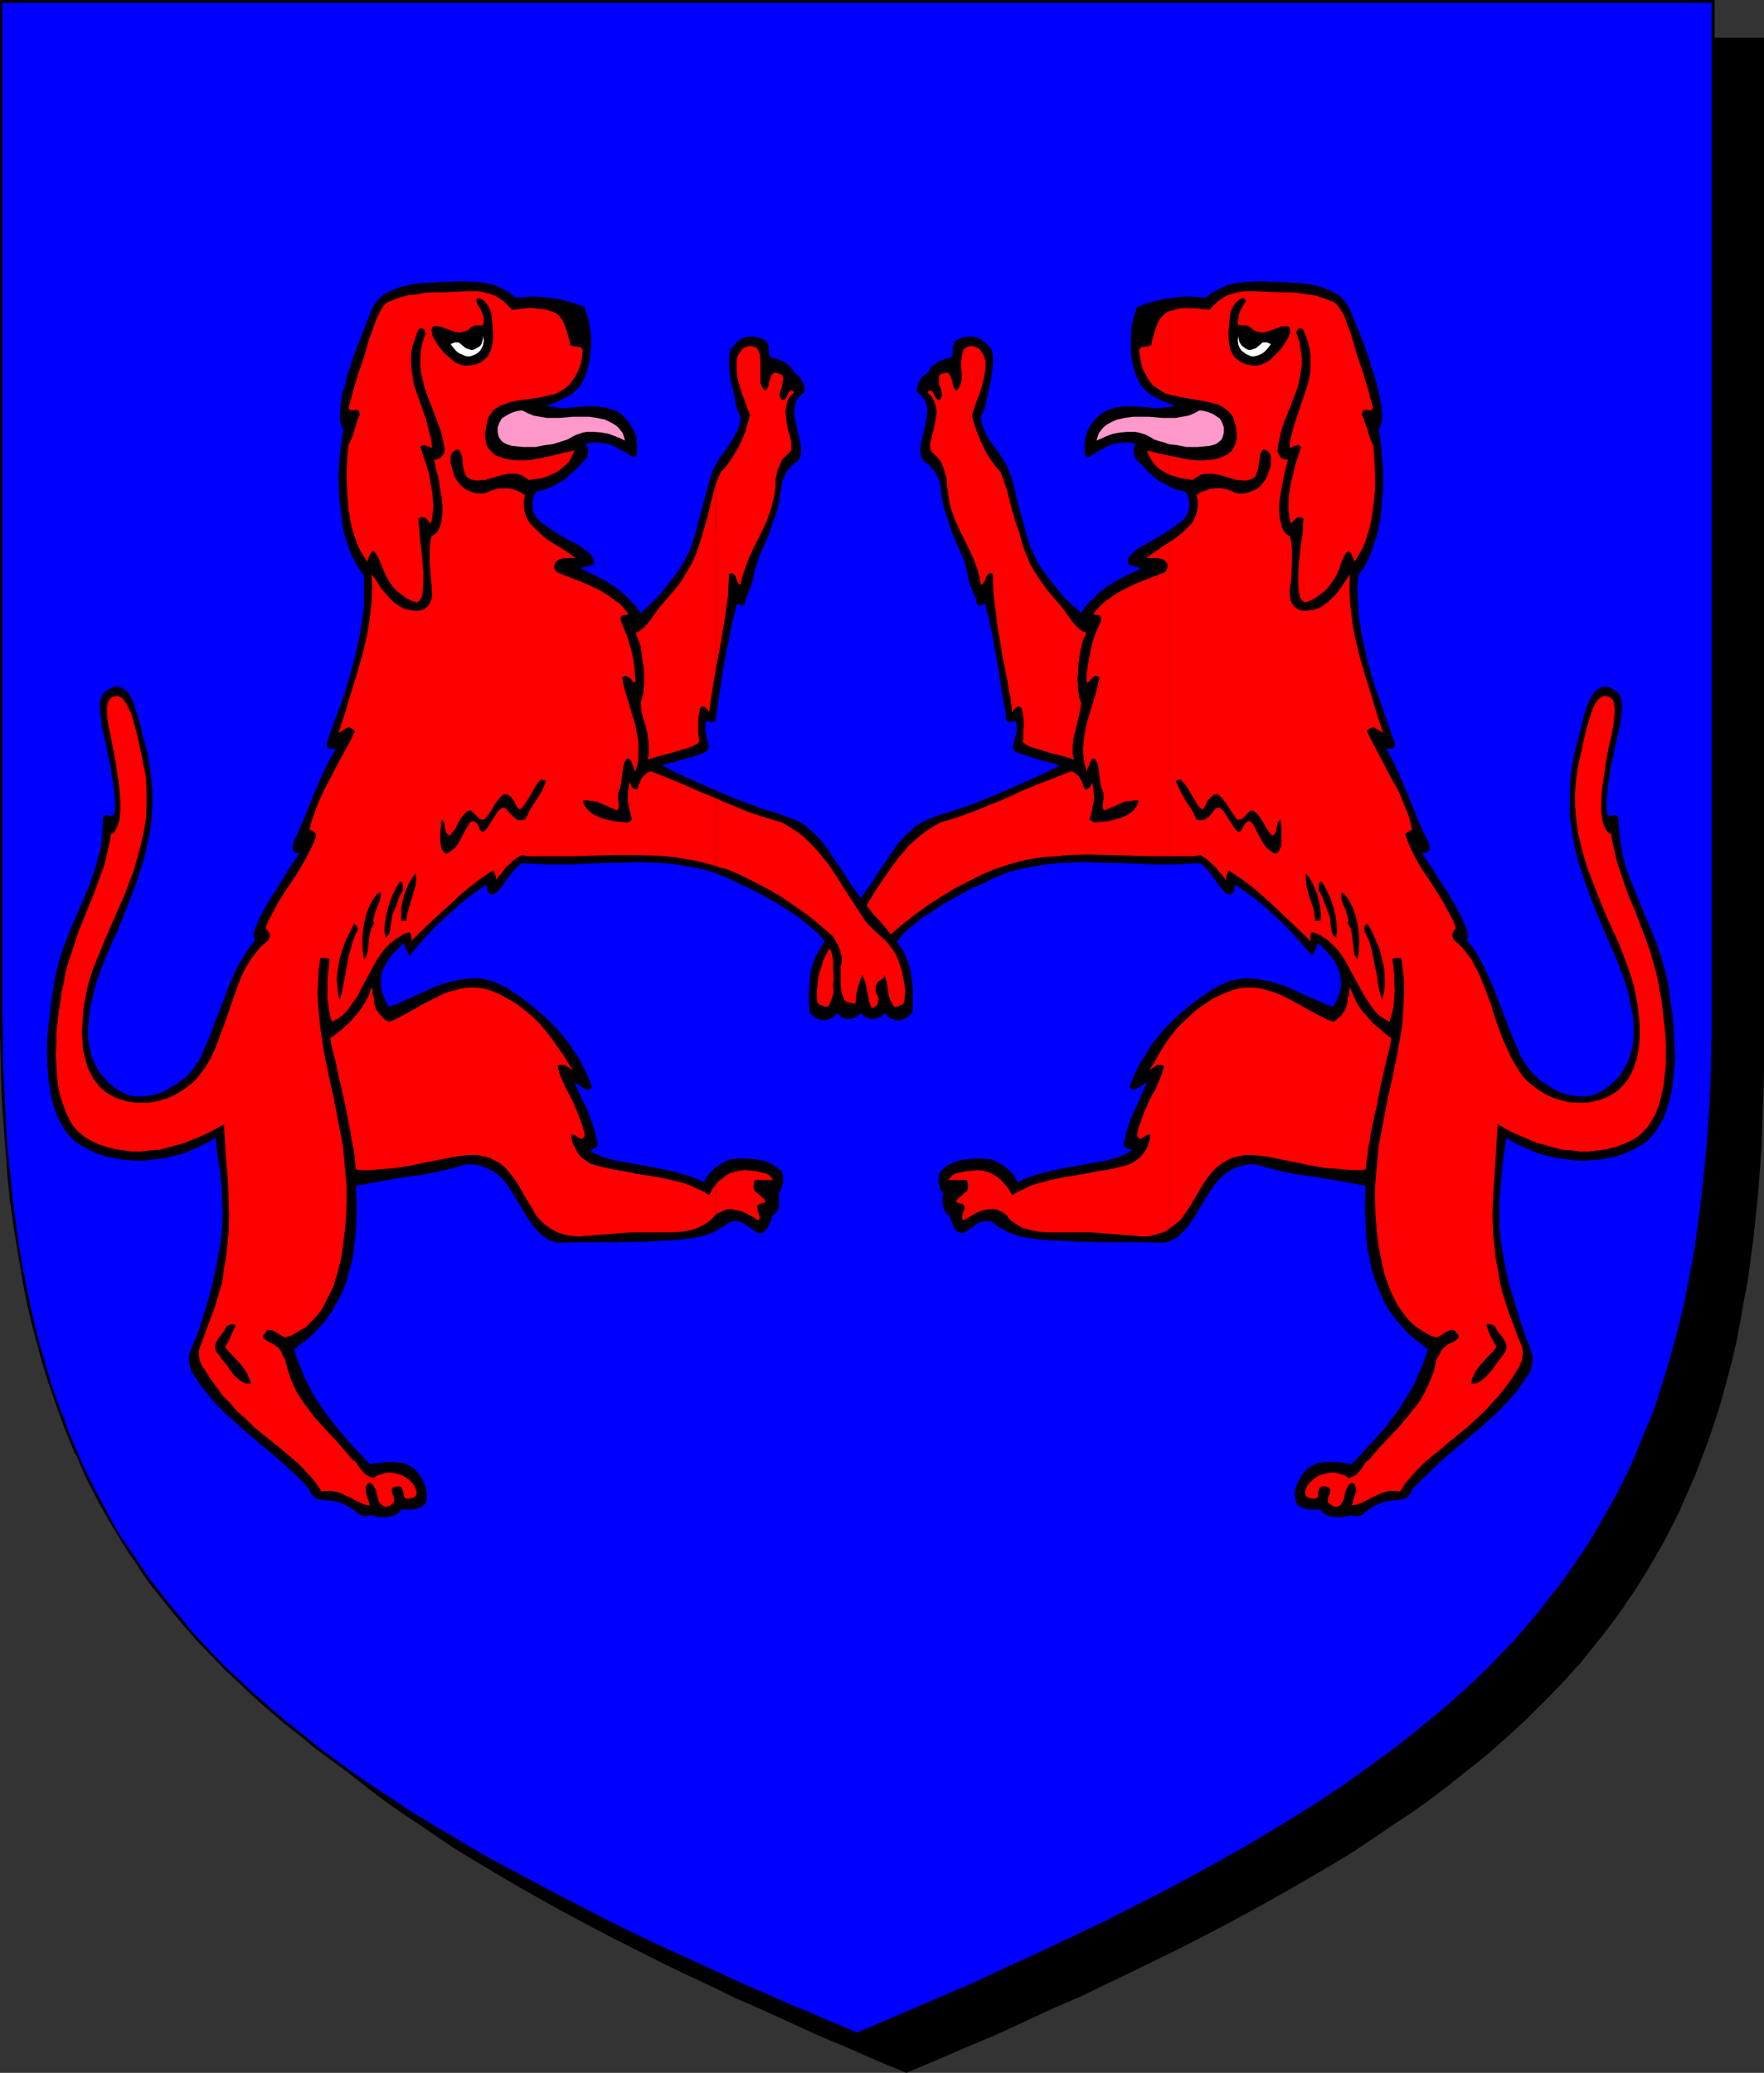
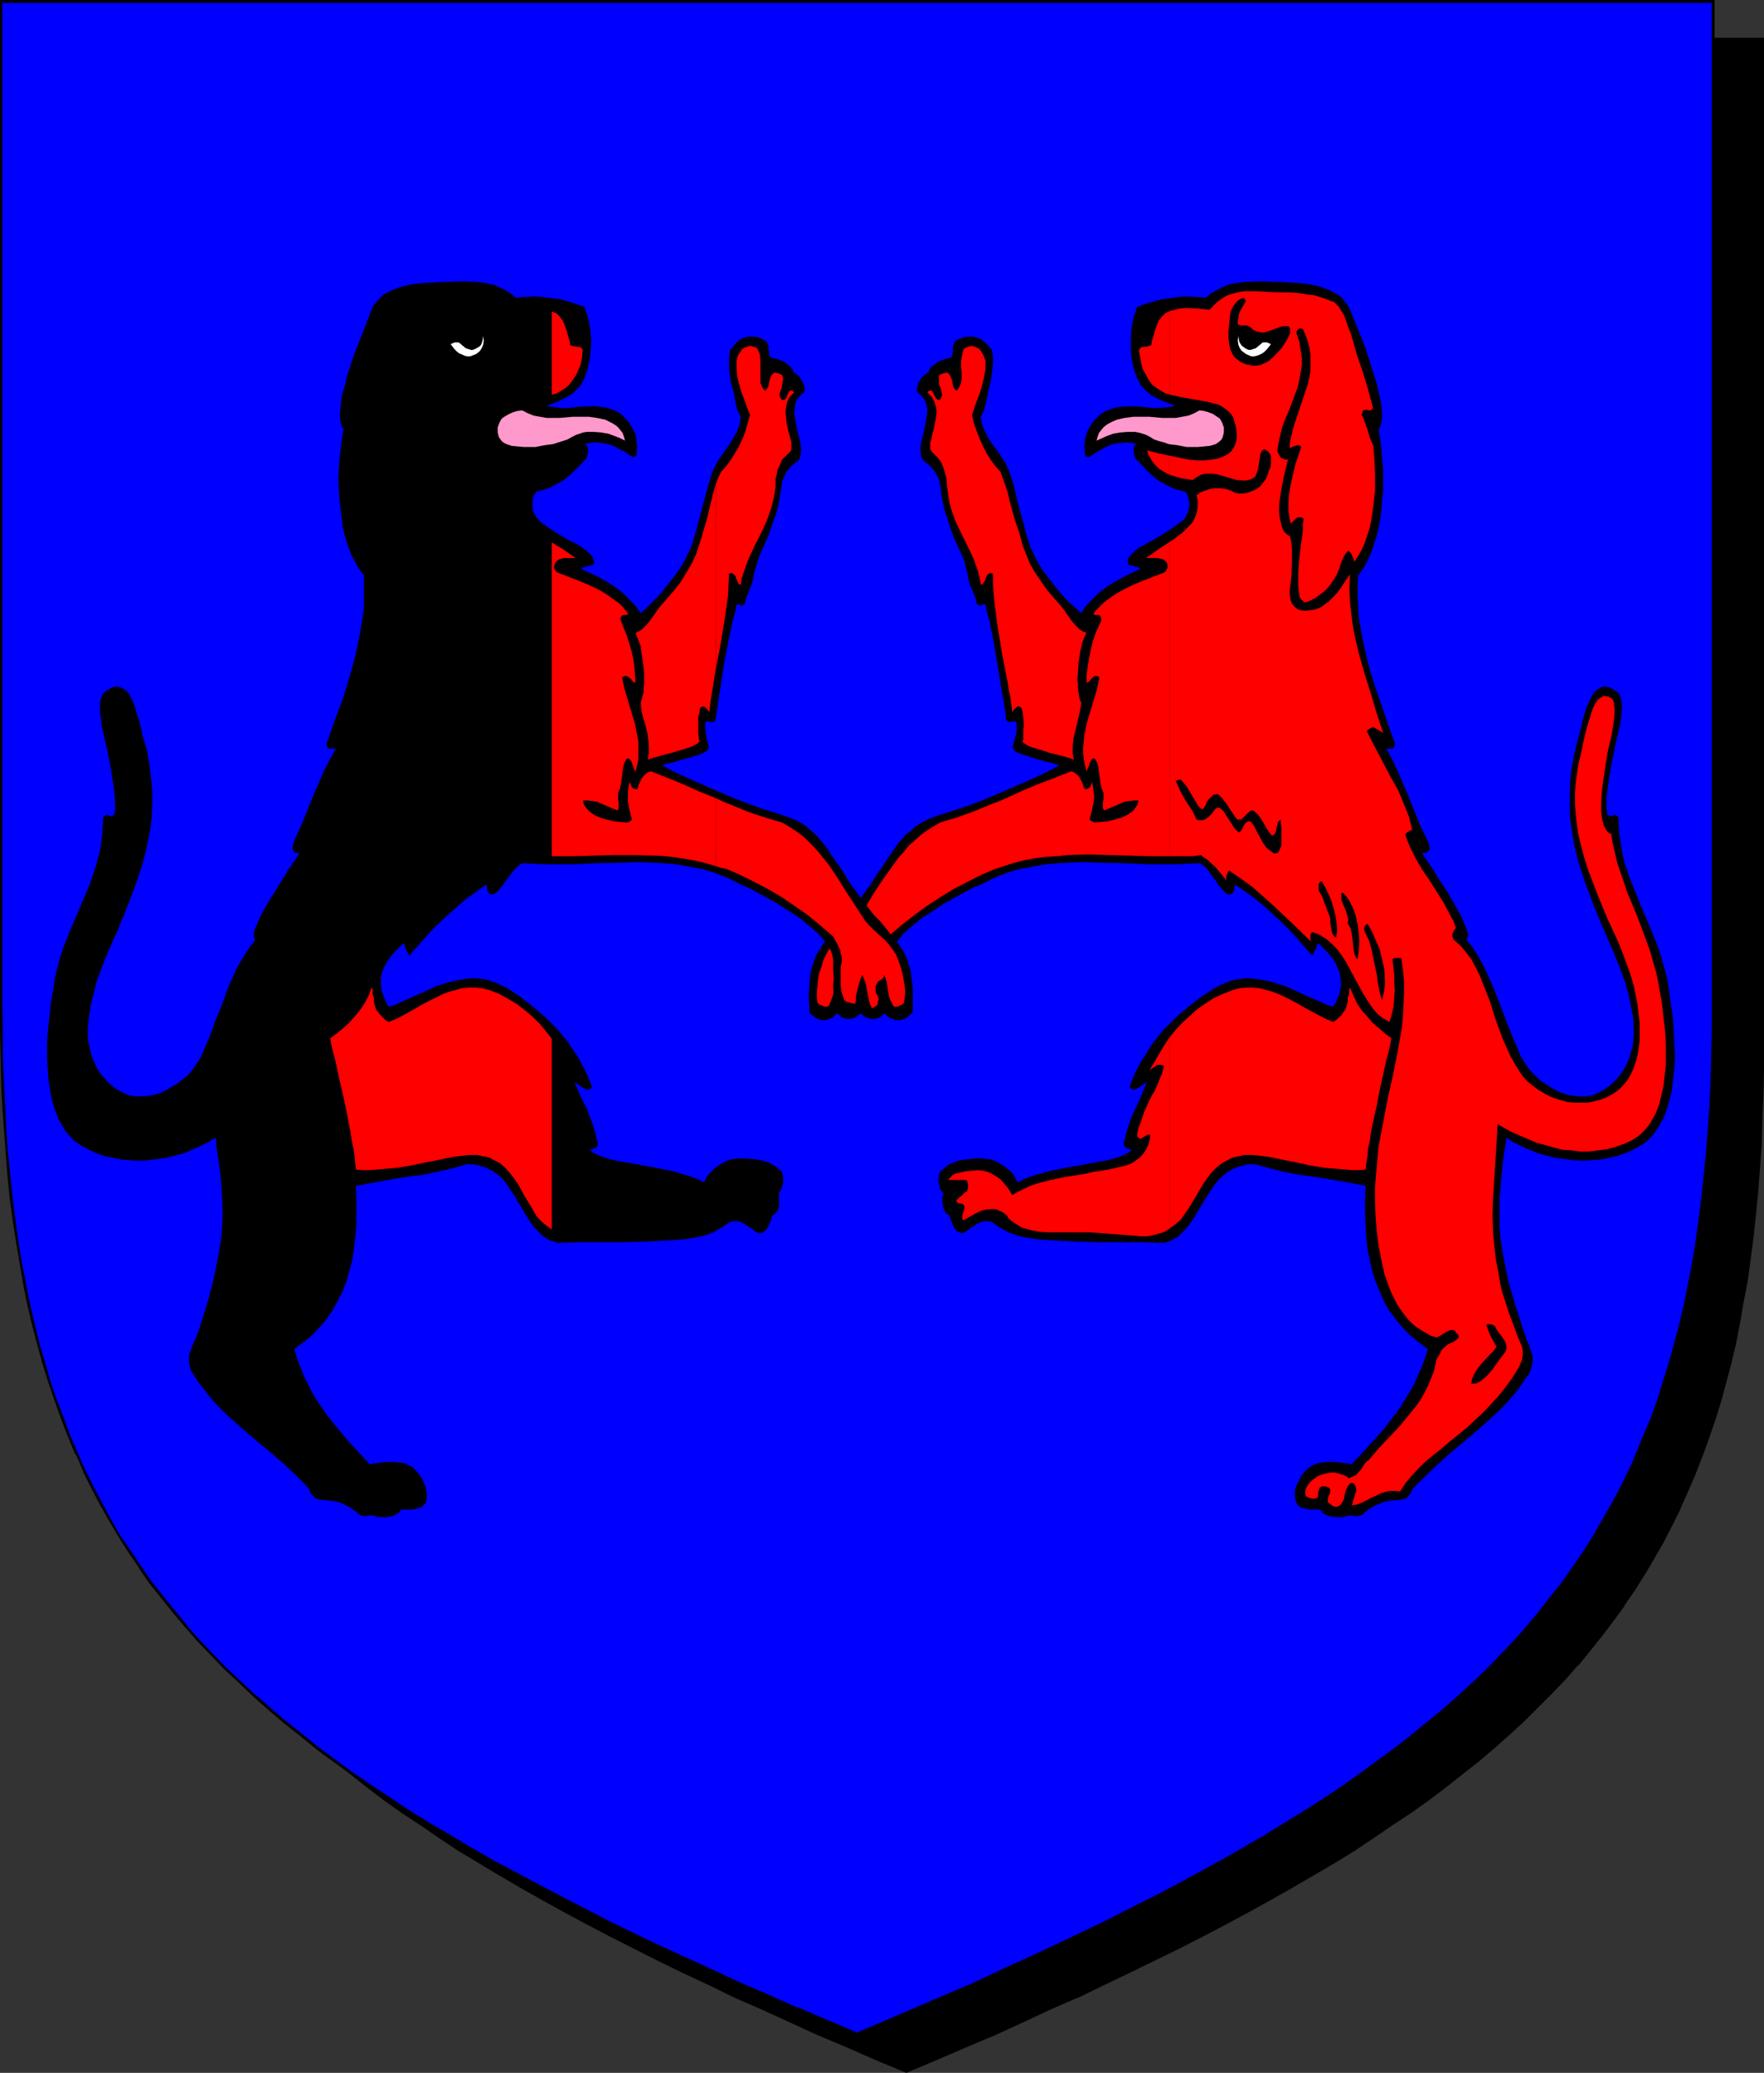
<svg xmlns="http://www.w3.org/2000/svg" xmlns:ns1="http://sodipodi.sourceforge.net/DTD/sodipodi-0.dtd" xmlns:ns2="http://www.inkscape.org/namespaces/inkscape" version="1.0" width="129.724mm" height="152.441mm" id="svg44" ns1:docname="Dog - Combatant.wmf">
  <rect width="100%" height="100%" fill="#333333" stroke="none" />
  <ns1:namedview id="namedview44" pagecolor="#ffffff" bordercolor="#000000" borderopacity="0.25" ns2:showpageshadow="2" ns2:pageopacity="0.0" ns2:pagecheckerboard="0" ns2:deskcolor="#d1d1d1" ns2:document-units="mm" />
  <defs id="defs1">
    <pattern id="WMFhbasepattern" patternUnits="userSpaceOnUse" width="6" height="6" x="0" y="0" />
  </defs>
  <path style="fill:#000000;fill-opacity:1;fill-rule:evenodd;stroke:none" d="m 251.934,575.832 8.403,-3.555 8.08,-3.555 8.08,-3.393 7.757,-3.555 7.757,-3.393 7.434,-3.393 7.272,-3.555 7.11,-3.393 6.949,-3.393 6.949,-3.393 6.626,-3.393 6.464,-3.393 6.302,-3.393 6.141,-3.393 5.979,-3.393 5.818,-3.393 5.656,-3.393 5.656,-3.393 5.333,-3.555 5.171,-3.393 5.171,-3.555 4.848,-3.555 4.848,-3.555 4.686,-3.555 4.363,-3.716 4.363,-3.716 4.202,-3.716 4.202,-3.716 3.878,-3.878 3.717,-3.878 3.717,-3.878 3.555,-3.878 3.394,-4.039 3.232,-4.039 3.07,-4.201 3.07,-4.201 2.909,-4.201 2.747,-4.362 2.586,-4.362 2.586,-4.524 2.424,-4.686 2.262,-4.524 2.101,-4.847 2.101,-4.847 1.939,-4.847 1.778,-5.009 1.778,-5.17 1.616,-5.17 1.454,-5.332 1.293,-5.493 1.293,-5.493 1.293,-5.655 0.97,-5.655 0.97,-5.978 0.97,-5.816 0.808,-6.14 0.646,-6.301 0.646,-6.301 0.485,-6.463 0.323,-6.624 0.323,-6.786 0.323,-6.947 v -6.947 l 0.162,-7.109 V 10.825 H 251.934 14.059 v 279.514 7.109 l 0.162,7.109 0.323,6.786 0.323,6.786 0.323,6.624 0.485,6.463 0.646,6.301 0.646,6.301 0.808,6.14 0.808,5.978 0.97,5.816 0.97,5.816 1.293,5.493 1.293,5.655 1.293,5.332 1.616,5.332 1.616,5.17 1.616,5.17 1.778,5.009 1.939,5.009 2.101,4.847 2.101,4.686 2.262,4.686 2.424,4.524 2.586,4.524 2.586,4.524 2.747,4.201 2.909,4.362 3.07,4.201 3.07,4.201 3.232,4.039 3.394,4.039 3.555,3.878 3.717,3.878 3.717,3.878 3.878,3.878 4.202,3.716 4.202,3.716 4.363,3.716 4.363,3.716 4.686,3.555 4.848,3.555 4.848,3.555 5.171,3.555 5.171,3.393 5.333,3.555 5.656,3.393 5.656,3.393 5.818,3.393 5.979,3.393 6.141,3.393 6.302,3.393 6.464,3.393 6.626,3.393 6.787,3.393 6.949,3.393 7.272,3.393 7.272,3.555 7.434,3.393 7.757,3.393 7.757,3.555 8.08,3.393 8.08,3.555 z" id="path1" />
  <path style="fill:#000000;fill-opacity:1;fill-rule:evenodd;stroke:none" d="m 251.934,576.155 8.403,-3.555 8.242,-3.555 8.08,-3.393 v 0 l 7.757,-3.555 7.595,-3.555 7.434,-3.231 h 0.162 l 7.272,-3.555 7.11,-3.393 6.949,-3.393 6.949,-3.393 6.626,-3.393 6.464,-3.393 6.302,-3.393 6.141,-3.393 5.979,-3.393 5.818,-3.393 5.818,-3.393 5.494,-3.393 5.333,-3.555 5.171,-3.555 5.171,-3.393 v 0 l 5.01,-3.555 4.686,-3.555 4.686,-3.716 4.525,-3.555 4.363,-3.716 4.202,-3.716 v 0 l 4.04,-3.716 3.878,-3.878 3.878,-3.878 3.717,-3.878 3.394,-3.878 h 0.162 l 3.394,-4.201 3.232,-4.039 3.07,-4.039 3.07,-4.201 v -0.162 l 2.909,-4.201 2.747,-4.362 2.586,-4.362 2.586,-4.524 2.424,-4.686 2.262,-4.524 v -0.162 l 2.101,-4.686 v 0 l 2.101,-4.847 1.939,-5.009 1.778,-4.847 1.778,-5.17 1.616,-5.17 1.454,-5.332 1.454,-5.493 v 0 l 1.293,-5.493 1.131,-5.816 0.97,-5.655 1.131,-5.816 0.808,-5.978 0.808,-6.14 0.646,-6.14 0.646,-6.463 v 0 l 0.485,-6.463 0.485,-6.624 0.162,-6.786 0.323,-6.947 0.162,-6.947 V 290.501 10.502 H 13.736 v 279.838 7.109 l 0.162,7.109 0.162,6.786 0.323,6.786 0.485,6.624 0.485,6.463 v 0 l 0.485,6.463 0.808,6.14 0.646,6.14 0.97,5.978 0.97,5.816 0.97,5.816 1.293,5.655 1.131,5.493 v 0 l 1.454,5.493 1.454,5.332 1.616,5.17 1.778,5.17 1.778,5.009 1.939,5.009 2.101,4.847 v 0 l 2.101,4.686 v 0 l 2.424,4.686 2.262,4.524 2.586,4.524 2.586,4.524 2.747,4.201 2.909,4.362 v 0 l 3.07,4.201 3.07,4.201 3.232,4.039 3.394,4.039 3.555,4.039 v 0 l 3.717,3.878 3.878,3.878 3.878,3.878 4.04,3.716 v 0 l 4.202,3.716 4.363,3.716 4.525,3.555 4.686,3.716 4.686,3.555 5.01,3.555 v 0 l 5.171,3.393 5.171,3.555 5.333,3.555 5.656,3.393 5.656,3.393 5.818,3.393 5.979,3.393 6.141,3.393 6.302,3.393 6.464,3.393 13.413,6.786 6.949,3.393 7.272,3.393 7.272,3.555 v 0 l 7.434,3.231 7.757,3.555 7.757,3.555 v 0 l 8.08,3.393 8.08,3.555 8.565,3.555 0.162,-0.646 -8.403,-3.716 -8.242,-3.393 -7.918,-3.555 v 0.162 l -7.757,-3.555 -7.757,-3.393 -7.434,-3.393 v 0 l -7.272,-3.555 -7.11,-3.393 -6.949,-3.393 -13.574,-6.786 -6.464,-3.393 -6.302,-3.393 -6.141,-3.393 -5.979,-3.393 -5.818,-3.393 -5.656,-3.393 -5.494,-3.393 -5.494,-3.555 -5.171,-3.393 -5.171,-3.555 h 0.162 l -5.01,-3.555 -4.686,-3.555 -4.686,-3.555 -4.525,-3.716 -4.363,-3.716 -4.202,-3.716 v 0.162 l -4.04,-3.716 -3.878,-3.878 -3.878,-3.878 -3.555,-3.878 v 0 l -3.555,-4.039 -3.394,-4.039 -3.232,-4.039 -3.07,-4.201 -3.07,-4.201 v 0.162 l -2.909,-4.362 -2.747,-4.362 -2.747,-4.362 -2.424,-4.524 -2.424,-4.524 -2.262,-4.686 v 0 l -2.101,-4.686 v 0 l -2.101,-4.847 -1.778,-5.009 -1.939,-5.009 -1.616,-5.009 -1.616,-5.17 -1.454,-5.493 -1.454,-5.332 v 0 l -1.293,-5.493 -1.131,-5.655 -1.131,-5.655 -0.97,-5.978 -0.808,-5.978 -0.808,-5.978 -0.646,-6.301 -0.646,-6.301 v 0 l -0.485,-6.463 -0.323,-6.624 -0.323,-6.786 -0.323,-6.786 v -7.109 l -0.162,-7.109 V 10.825 l -0.323,0.323 H 489.971 l -0.323,-0.323 V 290.501 l -0.162,7.109 -0.162,6.947 -0.162,6.947 -0.323,6.786 -0.485,6.624 -0.485,6.463 v -0.162 l -0.646,6.463 -0.646,6.14 -0.646,6.14 -0.97,5.978 -0.97,5.816 -1.131,5.816 -1.131,5.655 -1.293,5.493 v 0 l -1.454,5.332 -1.454,5.332 -1.616,5.17 -1.616,5.17 -1.778,5.009 -2.101,4.847 -1.939,4.847 v 0 l -2.101,4.847 v -0.162 l -2.262,4.686 -2.424,4.686 -2.586,4.362 -2.586,4.362 -2.747,4.524 -2.909,4.201 v 0 l -2.909,4.201 -3.232,4.039 -3.232,4.039 -3.394,4.201 v 0 l -3.394,3.878 -3.717,3.878 -3.878,3.878 -3.878,3.878 -4.04,3.716 v -0.162 l -4.202,3.716 -4.363,3.716 -4.525,3.716 -4.686,3.555 -4.686,3.555 -5.01,3.555 h 0.162 l -5.171,3.555 -5.171,3.393 -5.333,3.555 -5.656,3.393 -5.656,3.393 -5.818,3.393 -5.979,3.393 -6.141,3.393 -6.302,3.393 -6.464,3.393 -6.787,3.393 -6.787,3.393 -6.949,3.393 -7.11,3.393 -7.272,3.555 v 0 l -7.434,3.393 -7.595,3.393 -7.918,3.555 v -0.162 l -7.918,3.555 -8.242,3.393 -8.403,3.716 h 0.323 z" id="path2" />
  <path style="fill:#0000ff;fill-opacity:1;fill-rule:evenodd;stroke:none" d="m 238.198,565.33 8.403,-3.555 8.08,-3.393 8.08,-3.555 7.757,-3.393 7.757,-3.555 7.434,-3.393 7.272,-3.393 7.11,-3.393 7.11,-3.393 6.787,-3.393 6.626,-3.393 6.464,-3.393 6.302,-3.393 6.141,-3.393 5.979,-3.555 5.818,-3.231 5.818,-3.555 5.494,-3.393 5.333,-3.555 5.333,-3.393 5.01,-3.555 4.848,-3.555 4.848,-3.555 4.686,-3.555 4.525,-3.716 4.363,-3.716 4.04,-3.555 4.202,-3.878 3.878,-3.716 3.717,-3.878 3.717,-3.878 3.555,-4.039 3.394,-4.039 3.232,-4.039 3.07,-4.201 3.07,-4.201 2.909,-4.201 2.747,-4.362 2.586,-4.524 2.586,-4.362 2.424,-4.686 2.262,-4.686 2.101,-4.686 2.101,-4.847 1.939,-5.009 1.778,-4.847 1.778,-5.17 1.616,-5.17 1.454,-5.332 1.293,-5.493 1.293,-5.493 1.131,-5.655 1.131,-5.655 0.97,-5.978 0.97,-5.978 0.808,-6.14 0.646,-6.14 0.485,-6.301 0.485,-6.463 0.485,-6.786 0.323,-6.624 0.162,-6.947 0.162,-7.109 V 279.838 0.485 H 238.198 0.323 V 279.838 v 7.109 l 0.162,7.109 0.323,6.947 0.323,6.624 0.323,6.786 0.485,6.463 0.485,6.301 0.808,6.14 0.808,6.14 0.808,5.978 0.97,5.978 0.97,5.655 1.293,5.655 1.293,5.493 1.293,5.332 1.616,5.493 1.454,5.17 1.778,5.17 1.778,4.847 1.939,5.009 2.101,4.847 2.101,4.686 2.262,4.686 2.424,4.686 2.586,4.362 2.586,4.524 2.747,4.201 2.909,4.362 2.909,4.201 3.232,4.201 3.232,4.039 3.394,4.039 3.555,3.878 3.555,4.039 3.878,3.716 3.878,3.878 4.04,3.716 4.202,3.716 4.363,3.716 4.525,3.555 4.686,3.716 4.686,3.555 5.01,3.555 5.01,3.393 5.333,3.555 5.333,3.393 5.494,3.555 5.656,3.393 5.818,3.393 6.141,3.393 6.141,3.393 6.302,3.393 6.464,3.393 6.626,3.393 6.787,3.555 6.949,3.393 7.11,3.393 7.434,3.393 7.434,3.393 7.595,3.555 7.918,3.393 7.918,3.555 8.242,3.393 z" id="path3" />
  <path style="fill:#000000;fill-opacity:1;fill-rule:evenodd;stroke:none" d="m 238.198,565.815 8.403,-3.555 8.242,-3.555 8.08,-3.393 v -0.162 l 7.757,-3.555 7.595,-3.393 h 0.162 l 7.434,-3.393 7.272,-3.393 14.221,-6.947 6.787,-3.231 6.626,-3.393 6.464,-3.393 6.302,-3.393 6.141,-3.393 5.979,-3.555 5.818,-3.393 5.818,-3.393 5.494,-3.393 5.333,-3.555 5.333,-3.393 5.01,-3.555 5.01,-3.555 v 0 l 4.848,-3.555 4.525,-3.555 4.525,-3.716 4.363,-3.716 4.202,-3.716 v 0 l 4.04,-3.716 4.04,-3.878 3.717,-3.878 3.717,-3.878 3.394,-3.878 h 0.162 l 3.394,-4.039 3.232,-4.039 3.07,-4.201 v 0 l 3.07,-4.362 2.909,-4.201 2.747,-4.362 2.586,-4.362 2.586,-4.524 2.424,-4.524 2.262,-4.686 v -0.162 l 2.101,-4.686 v 0 l 2.101,-4.847 1.939,-5.009 1.778,-5.009 1.778,-5.009 1.616,-5.332 1.454,-5.17 1.454,-5.493 v 0 l 1.131,-5.655 1.293,-5.655 0.97,-5.655 1.131,-5.816 0.808,-6.14 0.808,-5.978 0.646,-6.301 0.485,-6.301 v 0 l 0.646,-6.463 0.323,-6.786 0.323,-6.624 0.323,-6.947 v -7.109 l 0.162,-7.109 V 0 H 0 v 279.838 7.109 l 0.162,7.109 0.162,6.947 0.323,6.624 0.485,6.786 0.485,6.463 v 0 l 0.485,6.301 0.646,6.301 0.808,5.978 0.97,6.14 0.97,5.816 0.97,5.655 1.131,5.655 1.293,5.493 1.454,5.493 v 0 l 1.454,5.332 1.616,5.17 1.778,5.17 1.778,5.009 1.939,5.009 1.939,4.686 h 0.162 l 2.101,4.847 v 0.162 l 2.262,4.524 2.424,4.686 2.586,4.524 2.586,4.362 2.747,4.362 2.909,4.201 v 0.162 l 2.909,4.201 3.232,4.039 3.232,4.039 3.394,4.039 v 0 l 3.555,4.039 3.717,3.878 3.717,3.878 4.04,3.716 4.04,3.878 v 0 l 4.202,3.716 4.363,3.716 4.525,3.555 4.525,3.716 4.848,3.555 v 0 l 5.01,3.555 5.01,3.393 5.171,3.555 5.494,3.393 5.494,3.555 5.656,3.393 5.818,3.393 5.979,3.393 6.302,3.393 6.141,3.393 6.626,3.393 13.413,6.786 6.949,3.393 7.11,3.393 7.434,3.555 7.434,3.393 v 0 l 7.757,3.393 7.757,3.555 8.08,3.393 v 0.162 l 8.08,3.555 8.565,3.555 0.162,-0.808 -8.403,-3.555 -8.242,-3.555 v 0.162 l -7.918,-3.555 -7.918,-3.393 -7.595,-3.555 v 0 l -7.434,-3.393 -7.434,-3.393 -7.11,-3.393 -6.949,-3.393 -13.413,-6.947 -6.464,-3.393 -6.302,-3.393 -6.141,-3.231 -6.141,-3.555 -5.656,-3.393 -5.818,-3.393 -5.494,-3.393 -5.333,-3.555 -5.333,-3.555 -5.01,-3.393 -4.848,-3.555 v 0 L 88.557,485.677 84.032,481.961 79.507,478.406 75.144,474.69 70.942,470.974 v 0.162 l -4.04,-3.878 -4.04,-3.716 -3.717,-3.878 -3.717,-3.878 -3.555,-4.039 h 0.162 l -3.394,-4.039 -3.232,-4.039 -3.232,-4.039 -2.909,-4.201 v 0 l -2.909,-4.362 -2.909,-4.201 -2.586,-4.524 -2.424,-4.524 -2.424,-4.524 -2.262,-4.686 v 0.162 l -2.101,-4.847 v 0 l -2.101,-4.847 -1.778,-4.847 -1.939,-5.009 -1.778,-5.17 -1.454,-5.17 -1.616,-5.332 v 0 l -1.293,-5.332 -1.293,-5.493 -1.131,-5.655 -1.131,-5.816 -0.97,-5.816 -0.808,-5.978 -0.808,-6.14 -0.646,-6.301 -0.646,-6.301 v 0.162 l -0.485,-6.463 -0.323,-6.786 -0.323,-6.624 -0.323,-6.947 v -7.109 L 0.646,279.838 V 0.485 L 0.323,0.808 H 476.073 l -0.323,-0.323 V 279.838 v 7.109 l -0.162,7.109 -0.162,6.947 -0.323,6.624 -0.485,6.786 -0.485,6.463 v -0.162 l -0.646,6.301 -0.646,6.301 -0.808,6.14 -0.808,5.978 -0.97,5.816 -1.131,5.816 -1.131,5.655 -1.293,5.493 v 0 l -1.454,5.332 -1.454,5.332 -1.616,5.17 -1.616,5.17 -1.778,5.009 -2.101,4.847 -1.939,4.847 v 0 l -2.101,4.847 v -0.162 l -2.262,4.686 -2.424,4.524 -2.586,4.524 -2.586,4.524 -2.747,4.362 -2.909,4.201 -2.909,4.201 v 0 l -3.232,4.039 -3.232,4.201 -3.394,4.039 v 0 l -3.394,3.878 -3.717,3.878 -3.717,3.878 -4.04,3.878 -4.04,3.716 v 0 l -4.202,3.716 -4.363,3.555 -4.525,3.716 -4.525,3.555 -4.848,3.555 v 0 l -4.848,3.555 -5.01,3.555 -5.333,3.555 -5.333,3.393 -5.494,3.393 -5.818,3.555 -5.818,3.393 -5.979,3.393 -6.141,3.393 -6.302,3.393 -6.464,3.393 -6.787,3.393 -6.626,3.393 -14.221,6.786 -7.272,3.393 -7.595,3.393 h 0.162 l -7.595,3.555 -7.918,3.393 v 0 l -7.918,3.393 -8.242,3.555 -8.403,3.555 h 0.323 z" id="path4" />
  <path style="fill:#000000;fill-opacity:1;fill-rule:evenodd;stroke:none" d="m 373.619,421.695 0.323,-0.162 0.485,-0.162 0.646,-0.162 h 0.646 l 0.646,0.162 h 0.646 0.646 l 0.808,-0.323 0.485,-0.162 0.323,-0.485 1.293,-0.969 1.293,-0.808 1.131,-0.485 1.131,-0.485 0.97,-0.323 0.97,-0.162 1.778,-0.162 1.616,-0.162 0.646,-0.162 0.646,-0.162 0.485,-0.485 0.485,-0.485 0.485,-0.646 0.323,-0.969 3.394,-3.393 3.555,-3.393 3.555,-3.231 3.717,-3.07 4.525,-3.878 4.363,-3.878 2.101,-2.1 1.939,-2.1 1.939,-2.262 1.616,-2.262 0.808,-1.293 0.808,-0.969 0.485,-0.969 0.323,-0.969 0.162,-0.808 0.162,-0.808 v -0.808 -0.808 l -0.485,-1.454 -0.323,-0.969 -0.323,-0.969 -0.485,-0.969 -0.323,-1.131 -0.485,-1.293 -0.485,-1.454 -1.939,-6.14 -1.778,-5.978 -1.293,-6.14 -0.485,-2.908 -0.485,-2.747 -0.323,-3.878 v -3.878 -3.716 l 0.323,-3.555 0.323,-3.555 0.323,-3.393 0.485,-3.393 0.485,-3.231 1.939,1.293 2.262,1.131 2.262,0.969 2.262,0.969 2.424,0.646 2.586,0.646 2.424,0.323 2.424,0.323 2.586,0.162 2.424,-0.162 2.424,-0.162 2.424,-0.485 2.262,-0.485 2.262,-0.808 2.262,-0.969 1.939,-1.131 1.131,-0.646 0.97,-0.808 1.616,-1.777 1.454,-2.1 1.293,-2.262 0.97,-2.585 0.808,-2.747 0.646,-2.908 0.323,-2.908 0.323,-3.07 0.162,-3.07 -0.162,-3.07 -0.162,-3.231 -0.162,-3.07 -0.323,-2.908 -0.485,-2.908 -0.323,-2.747 -0.485,-3.231 -0.808,-3.07 -0.808,-2.908 -0.97,-3.07 -2.262,-5.655 -2.424,-5.655 -2.262,-5.655 -1.131,-2.747 -0.97,-2.908 -0.808,-3.07 -0.485,-2.908 -0.485,-3.07 -0.162,-3.231 v -0.808 l -0.162,-0.485 -0.162,-0.323 -0.323,-0.162 -0.323,-0.162 h -0.323 l -0.162,0.162 -0.485,0.162 h -0.646 l -0.162,-0.162 -0.323,-0.162 -0.162,-0.485 v -0.646 l -0.162,-0.969 v -1.131 l 0.162,-2.585 0.323,-2.585 0.808,-5.17 0.97,-4.686 0.485,-2.262 0.485,-2.1 0.485,-2.1 0.323,-1.939 0.162,-1.777 0.162,-1.454 -0.162,-1.454 -0.162,-1.131 -0.485,-1.131 -0.646,-0.646 -0.808,-0.485 -0.485,-0.323 -0.646,-0.323 -0.646,-0.162 -0.485,-0.162 h -0.485 l -0.97,0.323 -0.808,0.485 -0.808,0.646 -0.646,0.969 -0.646,1.131 -0.485,1.131 -0.646,1.454 -0.808,2.747 -0.646,2.747 -0.323,1.293 -0.323,1.131 -0.97,3.878 -0.808,3.878 -0.485,3.716 -0.162,3.555 v 3.555 3.393 l 0.485,3.393 0.485,3.07 0.646,3.231 0.808,3.07 0.97,3.07 0.97,2.908 2.262,5.978 2.424,5.978 0.485,0.969 0.323,0.969 0.485,0.969 0.485,1.131 1.131,2.585 1.131,2.747 1.131,2.908 1.131,3.07 0.97,3.393 0.646,3.231 0.646,3.393 0.162,3.231 v 1.777 l -0.323,3.07 -0.485,1.616 -0.485,1.616 -0.485,1.293 -0.808,1.454 -0.808,1.293 -0.97,1.293 -1.293,1.293 -1.293,1.131 -1.616,1.131 -1.293,0.646 -1.454,0.646 -1.454,0.323 h -1.454 -1.454 l -1.454,-0.162 -1.454,-0.323 -1.616,-0.485 -1.293,-0.646 -1.454,-0.808 -1.293,-0.808 -1.293,-0.808 -1.131,-0.969 -0.97,-0.969 -1.131,-1.131 -0.808,-1.131 -0.97,-1.454 -0.97,-1.616 -0.808,-2.1 -0.97,-2.1 -0.97,-2.424 -0.97,-2.424 -0.97,-2.585 -0.97,-2.585 -2.101,-5.332 -1.131,-2.424 -1.131,-2.585 -1.131,-2.1 -1.293,-2.1 -1.293,-1.939 -1.454,-1.616 h 0.323 l 0.162,-0.323 0.162,-0.323 v -0.646 l -0.162,-0.646 -0.323,-1.131 -0.646,-1.454 -0.646,-1.616 -0.97,-1.777 -0.97,-1.777 -2.262,-3.878 -2.586,-3.878 -1.131,-1.939 -1.131,-1.616 -1.131,-1.616 -0.808,-1.293 0.808,-0.162 h 0.485 l 0.323,-0.323 0.323,-0.323 0.162,-0.646 -0.162,-0.808 -0.162,-0.485 -0.162,-0.646 -1.616,-3.231 -1.454,-3.393 -1.293,-3.231 -1.293,-3.231 -2.747,-6.301 -1.454,-3.231 -1.778,-3.07 h 0.323 0.485 0.485 0.485 l 0.323,-0.323 0.323,-0.323 v -0.808 l -0.162,-0.485 -0.162,-0.485 -1.939,-5.493 -1.939,-5.655 -1.939,-5.655 -1.616,-5.816 -1.293,-5.816 -0.485,-2.908 -0.485,-2.908 -0.162,-2.908 -0.162,-2.908 v -2.908 l 0.162,-2.747 1.293,-1.777 1.131,-1.939 0.97,-2.1 0.808,-2.262 0.808,-2.424 0.646,-2.585 0.485,-2.585 0.323,-2.747 0.162,-2.747 0.323,-2.747 v -2.908 -2.747 l -0.323,-2.908 -0.162,-2.747 -0.323,-2.747 -0.485,-2.585 0.485,-0.808 0.323,-1.131 0.162,-1.293 v -1.616 l -0.162,-1.777 -0.323,-1.777 -0.485,-2.1 -0.485,-2.1 -0.646,-2.262 -0.808,-2.424 -0.808,-2.585 -0.808,-2.585 -2.101,-5.332 -2.262,-5.493 -0.646,-1.293 -0.808,-0.969 -0.808,-1.131 -1.131,-0.808 -1.131,-0.646 -1.293,-0.646 -1.293,-0.485 -1.293,-0.485 -2.909,-0.646 -2.909,-0.323 -2.909,-0.162 -2.586,-0.162 h -2.262 l -2.101,-0.162 h -1.778 l -1.778,0.162 h -1.454 l -1.293,0.162 -1.293,0.162 -2.262,0.485 -0.97,0.485 -1.778,0.808 -1.778,0.969 -1.616,1.293 -2.586,-0.162 -2.424,-0.162 -2.586,0.162 -2.424,0.323 -2.262,0.323 -2.424,0.646 -2.101,0.646 -2.262,0.808 -0.485,1.454 -0.485,1.454 -0.323,1.454 -0.323,1.616 -0.162,3.07 v 2.908 l 0.323,3.07 0.323,1.293 0.323,1.293 0.485,1.293 0.323,0.969 0.646,1.131 0.485,0.969 0.808,0.808 0.808,0.808 0.97,0.808 1.131,0.646 1.293,0.646 1.454,0.646 2.909,1.131 -1.293,0.323 -1.454,0.162 -1.454,0.162 h -1.616 l -3.07,-0.323 -3.07,-0.162 h -1.616 l -1.454,0.162 -1.454,0.162 -1.454,0.485 -1.293,0.485 -1.293,0.808 -1.293,1.131 -1.131,1.293 -0.808,1.293 -0.646,1.293 -0.323,1.131 -0.323,0.969 v 0.969 l -0.162,0.969 0.162,0.969 v 0.808 0.646 l 0.323,0.323 0.323,0.162 h 0.485 l 0.646,-0.323 0.646,-0.485 0.808,-0.485 0.808,-0.485 0.97,-0.485 1.131,-0.646 1.131,-0.485 1.293,-0.323 1.293,-0.162 1.616,-0.162 1.454,0.162 1.616,0.323 -0.485,0.162 -0.323,0.485 -0.162,0.646 v 0.646 0.646 l 0.162,0.646 0.323,0.646 0.162,0.323 1.616,1.616 1.454,1.616 1.616,1.454 1.616,1.293 1.778,0.969 1.778,0.969 1.939,0.646 1.939,0.485 0.485,0.808 0.323,0.808 0.162,0.969 0.162,0.969 -0.162,0.969 -0.162,0.969 -0.485,0.969 -0.485,0.969 -1.131,0.969 -1.131,0.808 -1.293,0.969 -1.293,0.808 -1.454,0.969 -2.747,1.616 -1.293,0.646 -1.293,0.808 -1.293,0.646 -0.97,0.808 -0.808,0.808 -0.646,0.646 -0.485,0.808 v 0.808 l 0.162,0.808 1.131,0.162 0.808,0.323 0.808,0.162 0.323,0.162 0.162,0.323 -2.424,1.131 -2.262,1.131 -2.424,1.293 -2.262,1.454 -2.101,1.616 -1.778,1.777 -1.778,1.777 -0.646,0.969 -0.646,1.131 -1.616,-1.454 -1.616,-1.454 -1.454,-1.454 -1.293,-1.454 -2.586,-3.231 -2.424,-3.231 -0.808,-1.293 -0.808,-1.454 -0.646,-1.454 -0.808,-1.616 -1.131,-3.393 -0.97,-3.716 -0.97,-3.555 -0.97,-3.716 -0.808,-3.555 -1.131,-3.231 -0.808,-1.939 -1.131,-1.939 -2.424,-3.393 -1.293,-1.777 -0.97,-1.939 -0.485,-0.969 -0.323,-0.969 -0.323,-1.131 -0.162,-1.293 0.485,-0.969 0.485,-0.969 0.485,-2.1 0.485,-2.1 0.323,-1.777 0.323,-1.293 0.323,-1.454 0.323,-2.747 0.162,-1.454 v -1.454 l -0.162,-1.131 -0.162,-1.131 -0.97,-1.131 -0.97,-0.969 -0.97,-0.808 -1.131,-0.485 -1.131,-0.323 h -1.293 l -1.293,0.162 -0.808,0.323 -0.808,0.323 -0.323,0.162 -0.485,0.323 -0.323,0.646 -0.323,0.808 v 0.969 0.646 l -0.162,0.808 -0.162,0.485 -0.323,0.162 -0.323,0.162 -0.808,0.162 -0.97,0.323 -0.97,0.323 -0.97,0.646 -0.808,0.646 -0.646,0.485 -0.485,0.808 -0.162,0.646 -0.646,0.323 -0.646,0.485 -0.646,0.646 -0.485,0.808 -0.485,0.808 -0.162,0.969 -0.162,0.808 0.162,0.646 0.646,0.485 0.485,0.485 0.808,0.969 0.485,1.131 0.323,1.293 v 1.131 l -0.162,1.293 -0.485,2.747 -0.646,2.747 -0.323,1.293 -0.162,1.131 -0.162,1.293 0.162,1.131 0.162,0.969 0.646,0.969 0.97,0.646 0.808,0.808 0.646,0.808 0.646,0.646 0.323,0.646 0.485,0.808 0.485,1.454 0.323,1.616 0.162,1.777 0.323,1.939 0.323,1.131 0.162,1.131 0.646,1.777 0.485,1.616 0.485,1.454 0.485,1.454 0.485,1.293 0.485,1.131 0.97,2.1 0.808,1.777 0.808,1.939 0.485,2.1 0.323,1.131 0.162,1.131 0.485,1.939 0.808,1.939 0.808,1.777 0.162,0.969 0.162,0.646 0.323,0.323 0.162,0.162 0.485,0.162 0.323,-0.162 0.485,-0.162 0.323,-0.162 0.323,0.162 v 0 l 0.162,0.485 v 0.485 l 0.97,3.716 0.808,3.878 1.293,7.271 1.131,7.271 1.293,7.432 v 0.646 0.485 l 0.162,0.485 0.162,0.162 0.323,0.323 h 0.323 0.485 l 0.485,-0.162 h 0.485 l 0.485,0.162 0.162,1.616 -0.162,1.616 -0.485,1.777 -0.162,0.808 -0.323,0.969 v 0.485 l 0.162,0.323 0.485,0.485 0.485,0.323 0.808,0.323 0.808,0.323 1.939,0.646 2.101,0.646 2.262,0.646 2.101,0.485 0.97,0.323 0.808,0.323 -3.717,1.939 -3.878,1.777 -4.04,1.777 -4.04,1.777 -4.202,1.777 -4.04,1.616 -4.202,1.454 -4.04,1.293 -1.939,0.646 -1.778,0.646 -1.454,0.646 -1.454,0.808 -1.454,0.969 -1.131,1.131 -1.293,0.969 -1.131,1.293 -1.131,1.293 -0.97,1.454 -1.131,1.616 -1.131,1.616 -1.131,1.777 -1.293,1.777 -1.293,2.1 -0.646,0.969 -0.808,1.131 -0.97,1.293 -0.97,1.454 -1.778,2.424 -1.778,2.1 -1.616,1.777 -1.616,1.777 -1.293,1.616 -1.293,1.616 -1.131,1.454 -0.97,1.616 -0.97,1.616 -0.646,1.777 -0.646,2.1 -0.162,1.131 -0.162,1.293 -0.162,1.131 v 1.454 l -0.162,1.454 v 1.616 l 0.162,1.616 v 1.939 l 0.485,0.646 0.646,0.485 0.646,0.485 0.485,0.323 0.485,0.162 0.646,0.162 h 1.131 l 0.97,-0.323 0.97,-0.323 0.646,-0.646 0.485,-0.646 0.646,0.485 0.485,0.485 0.646,0.323 0.485,0.162 0.646,0.162 h 0.485 l 0.97,-0.162 0.97,-0.323 0.646,-0.485 0.485,-0.485 0.485,-0.485 h 0.97 l 0.97,0.162 0.808,-0.162 h 0.808 l 0.808,-0.323 0.646,-0.323 0.646,-0.485 0.485,-0.485 0.323,-0.646 0.485,-0.808 0.162,-0.808 0.162,-0.808 0.162,-0.969 v -0.969 -1.131 l -0.162,-1.131 0.162,-2.747 v -1.293 l 0.162,-1.293 0.162,-1.293 0.162,-1.131 0.485,-1.131 0.646,-0.969 1.293,-1.454 1.293,-1.616 1.616,-1.454 1.778,-1.454 1.778,-1.454 2.101,-1.293 3.878,-2.585 4.04,-2.262 2.101,-1.131 1.778,-0.969 1.939,-0.808 1.778,-0.808 1.454,-0.808 1.454,-0.646 3.232,-1.293 3.394,-0.969 3.555,-0.646 3.555,-0.646 3.555,-0.323 3.555,-0.162 3.717,-0.162 3.555,0.162 7.434,0.162 7.11,0.323 h 3.555 3.555 l 3.394,-0.162 3.394,-0.162 0.646,0.323 0.646,0.485 1.131,1.131 0.97,1.454 1.131,1.454 0.97,1.454 0.97,1.131 0.97,0.969 0.485,0.162 0.646,0.162 0.485,-0.323 0.323,-0.162 0.323,-0.485 v -0.646 -0.485 l 0.162,-0.323 0.162,-0.323 2.747,1.939 2.909,2.1 2.909,2.424 2.747,2.585 2.747,2.585 2.586,2.747 2.424,2.747 2.262,2.585 0.646,-1.131 0.485,-1.131 0.162,-0.646 0.162,-0.323 0.162,-0.162 v 0 l 0.646,0.485 0.646,0.646 1.454,1.454 1.454,1.777 0.646,0.969 0.485,1.131 0.485,1.131 0.323,1.131 0.162,1.293 0.162,1.454 -0.323,1.454 -0.323,1.454 -0.646,1.616 -0.97,1.616 -1.616,-0.485 -1.778,-0.808 -3.717,-1.616 -3.878,-1.777 -2.101,-0.969 -2.101,-0.646 -2.101,-0.646 -2.101,-0.485 -2.262,-0.323 -2.101,-0.162 -2.262,0.162 -2.262,0.485 -2.101,0.808 -1.293,0.646 -0.97,0.485 -4.04,2.585 -3.717,2.908 -1.778,1.454 -1.616,1.454 -1.616,1.616 -1.616,1.616 -1.454,1.777 -1.454,1.777 -1.293,1.939 -1.131,1.939 -1.293,1.939 -1.131,2.262 -0.97,2.1 -0.808,2.262 0.323,0.323 0.162,0.162 0.646,0.323 0.485,-0.162 0.646,-0.323 1.293,-0.808 0.646,-0.485 0.646,-0.323 -0.808,1.777 -0.808,1.939 -0.808,1.939 -0.97,1.939 -0.97,2.262 -0.808,2.1 -0.646,2.262 -0.485,2.1 -0.162,0.485 v 0.646 l 0.162,0.323 0.323,0.323 0.323,0.162 0.323,0.162 0.646,0.323 h 0.646 l -1.131,0.808 -1.293,0.646 -1.454,0.646 -1.778,0.485 -1.939,0.485 -1.939,0.323 -4.363,0.808 -4.686,0.808 -4.686,0.969 -2.262,0.646 -2.262,0.646 -2.101,0.808 -2.101,0.969 -0.323,-0.646 -0.323,-0.808 -0.97,-1.293 -1.293,-1.131 -1.293,-0.969 -1.454,-0.808 -1.454,-0.646 -1.293,-0.162 -1.131,-0.162 h -1.939 l -1.616,0.162 -1.778,0.162 -1.616,0.323 -1.293,0.485 -1.454,0.646 -1.131,0.969 -1.131,0.969 -0.323,0.808 v 0.808 l -0.162,0.808 0.162,0.808 0.162,0.646 0.162,0.808 0.323,0.646 0.646,0.646 -0.323,1.131 v 1.131 l 0.162,1.131 0.162,0.808 0.323,0.646 0.323,0.646 0.646,0.485 0.323,0.162 0.485,1.454 0.646,1.616 0.323,0.646 0.646,0.646 0.646,0.323 0.646,0.323 1.131,-0.485 1.131,-0.808 0.97,-0.646 0.97,-0.646 1.131,-0.646 1.131,-0.162 h 0.646 0.485 l 0.808,0.162 0.646,0.485 1.293,0.969 1.293,0.646 1.293,0.808 1.454,0.485 1.293,0.485 1.293,0.323 2.909,0.485 2.909,0.323 3.07,0.162 3.07,0.162 3.232,0.162 5.818,0.162 h 5.818 5.818 l 5.656,0.162 h 1.131 l 0.97,-0.323 0.97,-0.323 0.808,-0.485 0.97,-0.485 0.646,-0.646 1.454,-1.454 1.293,-1.616 1.293,-1.939 1.131,-1.939 1.293,-2.1 1.131,-1.939 1.293,-1.939 1.454,-1.939 1.616,-1.616 0.808,-0.646 0.97,-0.646 0.97,-0.485 1.131,-0.485 1.131,-0.323 1.131,-0.323 1.293,-0.162 h 1.454 l 4.04,1.131 4.04,0.969 4.04,0.808 3.878,0.485 3.878,0.646 3.717,0.646 3.717,0.646 3.394,0.646 -0.162,3.716 v 3.555 l 0.162,3.555 0.162,3.393 0.323,3.231 0.646,3.07 0.646,3.07 0.97,2.908 1.131,2.908 1.131,2.585 1.454,2.585 1.778,2.424 1.939,2.262 2.101,2.262 2.424,1.939 2.586,1.939 -0.808,2.585 -0.97,2.585 -1.131,2.424 -0.97,2.262 -1.293,2.262 -1.293,2.1 -1.293,2.1 -1.454,1.939 -2.909,3.878 -3.07,3.393 -3.07,3.393 -2.909,3.07 -3.232,-0.485 -1.616,-0.162 h -1.616 l -1.454,0.162 -1.454,0.162 -1.454,0.646 -0.646,0.323 -0.485,0.323 -1.131,1.131 -0.808,0.969 -0.646,1.293 -0.646,1.131 -0.485,1.293 -0.162,1.454 0.162,1.293 0.323,1.293 0.485,0.646 0.485,0.485 0.808,0.162 0.808,0.323 0.808,0.162 h 0.97 1.131 1.131 l 0.485,0.646 0.485,0.485 0.646,0.323 0.808,0.323 0.808,0.162 0.97,0.162 h 1.131 z" id="path5" />
  <path style="fill:#ff0000;fill-opacity:1;fill-rule:evenodd;stroke:none" d="m 325.139,288.239 v 53.156 l 1.616,-1.131 1.454,-1.293 1.131,-1.616 1.131,-1.616 1.939,-3.231 2.101,-3.555 1.131,-1.616 1.131,-1.454 1.454,-1.454 1.454,-1.131 1.778,-0.969 0.97,-0.485 1.131,-0.323 0.97,-0.162 1.293,-0.323 h 1.293 1.293 l 4.04,0.485 4.04,0.808 7.757,1.616 3.878,0.646 3.878,0.323 3.878,0.323 h 1.778 l 1.939,-0.162 0.162,-1.777 0.323,-1.939 0.162,-2.1 0.485,-2.1 0.323,-2.424 0.485,-2.424 1.131,-5.009 0.485,-2.585 0.485,-2.424 1.131,-5.009 0.485,-2.424 0.646,-2.262 0.485,-2.1 0.162,-0.969 0.162,-0.969 -1.778,-1.293 -1.616,-1.454 -1.778,-1.454 -1.454,-1.777 -1.616,-1.777 -1.293,-1.939 -0.97,-2.1 -0.97,-2.262 -0.162,0.323 v 0.162 l -0.162,1.454 v 0.323 l -0.323,0.485 v 1.293 l -0.323,1.131 -0.323,0.969 -0.646,0.808 -0.485,0.808 -0.808,0.646 -0.646,0.646 -0.808,0.485 -1.616,-0.646 -1.616,-0.808 -3.394,-1.777 -3.394,-1.939 -3.394,-1.777 -1.778,-0.808 -1.778,-0.646 -1.778,-0.485 -1.778,-0.485 -1.778,-0.162 h -1.778 l -1.939,0.162 -1.778,0.485 -2.909,1.131 -2.747,1.293 -2.424,1.616 -2.262,1.616 -1.939,1.777 -1.939,1.777 -1.778,1.939 z" id="path6" />
  <path style="fill:#ff0000;fill-opacity:1;fill-rule:evenodd;stroke:none" d="m 325.139,150.582 v 87.409 h 4.363 2.101 l 2.101,-0.323 1.131,0.808 0.97,0.646 0.97,0.969 0.97,0.808 1.616,1.939 1.454,1.777 v -0.969 l 0.323,-0.808 0.162,-0.485 0.162,-0.162 0.323,-0.162 0.162,0.162 3.07,2.1 2.909,2.1 2.747,2.424 2.747,2.424 5.333,5.009 5.494,5.332 v -1.454 -0.323 l 0.162,-0.323 0.162,-0.323 h 0.485 l 0.97,0.323 0.97,0.485 1.778,1.131 1.454,1.293 1.454,1.454 1.293,1.777 1.131,1.777 2.101,3.878 2.101,3.878 1.131,1.939 1.131,1.777 1.131,1.616 1.293,1.454 1.454,1.131 1.778,0.969 0.646,-2.262 0.485,-2.1 0.162,-2.262 0.162,-2.262 -0.162,-2.262 v -2.1 l -0.485,-4.201 0.646,-0.323 h 0.646 0.646 0.485 l 0.485,3.231 0.323,3.393 v 3.231 l -0.162,3.231 -0.162,3.231 -0.323,3.231 -1.131,6.463 -1.293,6.463 -1.454,6.463 -1.293,6.786 -0.646,3.393 -0.646,3.393 -0.323,3.555 -0.323,3.716 -0.323,3.878 v 4.039 l 0.162,4.201 0.323,4.039 0.485,4.039 0.808,4.039 0.808,3.716 1.293,3.716 0.646,1.616 0.808,1.616 0.808,1.616 0.97,1.454 0.97,1.293 0.97,1.293 1.131,1.131 1.293,1.131 1.293,0.808 1.293,0.808 1.454,0.808 1.616,0.485 0.646,-0.323 0.808,-0.485 0.808,-0.485 0.808,-0.485 0.808,-0.323 h 0.646 0.323 l 0.162,0.162 0.162,0.162 0.162,0.485 0.485,0.323 0.162,0.323 0.162,0.323 v 0.323 l -0.323,0.323 -0.162,0.162 -0.646,0.485 -0.485,0.323 -0.485,0.162 -0.97,0.485 -0.808,0.646 -0.646,0.646 -0.323,0.323 -0.162,0.485 -0.646,1.131 -0.646,1.131 v 0.485 l -0.162,0.485 -0.485,2.262 -0.808,1.939 -0.808,1.939 -0.97,1.939 -0.97,1.777 -1.131,1.616 -2.586,3.231 -2.586,3.07 -2.747,2.908 -2.747,2.908 -2.586,3.07 -0.646,0.485 -0.646,0.646 -0.485,0.808 -0.485,0.808 -0.646,0.646 -0.646,0.808 -0.97,0.485 -1.131,0.485 -0.646,-0.485 -0.646,-0.323 -1.454,-0.485 -1.454,-0.323 -1.616,0.162 -1.293,0.323 -1.454,0.485 -1.131,0.808 -0.97,0.808 -0.808,0.969 -0.485,0.969 -0.162,0.646 v 0.969 l 0.162,0.485 0.97,0.485 0.646,0.162 h 0.485 0.485 l 0.485,-0.162 0.323,-0.323 v -0.485 -0.646 l 0.162,-0.485 0.162,-0.485 0.162,-0.485 0.323,-0.162 0.323,-0.162 h 0.323 0.485 l 0.646,0.162 0.323,0.162 0.323,0.323 0.162,0.162 v 0.646 l -0.162,0.646 -0.323,0.646 -0.162,0.646 v 0.646 0.485 l 0.323,0.162 0.808,0.646 0.646,0.323 h 0.808 l 0.323,-0.162 0.323,-0.162 0.323,-0.162 0.162,-0.323 0.485,-0.808 0.323,-0.808 0.162,-1.131 0.323,-0.969 0.323,-0.808 0.485,-0.808 0.323,-0.323 0.485,-0.162 0.485,0.162 0.323,0.323 0.162,0.323 0.162,0.485 0.162,0.808 -0.323,0.969 -0.323,1.131 -0.323,0.808 -0.162,0.808 -0.162,0.485 1.616,-0.323 1.616,-0.646 1.454,-0.808 0.97,-0.485 0.808,-0.323 1.616,-0.808 1.616,-0.485 0.97,-0.162 h 0.97 0.808 l 0.97,0.162 1.454,-2.262 1.616,-1.939 1.778,-1.939 1.939,-1.939 2.101,-1.777 2.262,-1.777 2.262,-1.939 2.586,-2.1 2.586,-2.1 2.424,-2.262 2.262,-2.1 2.101,-2.262 1.939,-2.1 1.939,-2.424 1.778,-2.424 1.616,-2.585 0.485,-0.808 0.323,-0.808 0.323,-0.646 0.162,-0.646 0.162,-1.131 v -1.131 l -0.162,-1.131 -0.485,-1.131 -0.646,-1.454 -0.323,-0.808 -0.323,-0.969 -1.778,-4.686 -1.454,-4.524 -0.646,-2.1 -0.485,-2.1 -0.323,-2.1 -0.323,-1.777 -0.485,-2.424 -0.323,-2.585 -0.485,-4.847 -0.162,-5.009 0.162,-5.009 0.323,-5.009 0.646,-10.179 0.323,-5.17 1.939,1.131 2.101,1.131 2.262,0.969 4.525,1.939 2.424,0.646 2.262,0.646 2.424,0.646 2.586,0.162 2.424,0.323 h 2.424 l 2.586,-0.323 2.424,-0.323 2.424,-0.646 2.262,-0.808 2.424,-1.131 0.97,-0.646 0.97,-0.646 0.808,-0.808 0.808,-0.808 0.808,-0.969 0.646,-0.969 1.293,-2.262 0.97,-2.424 0.646,-2.585 0.646,-2.747 0.323,-2.908 0.323,-2.908 v -3.07 -3.07 l -0.162,-2.908 -0.323,-3.07 -0.323,-2.908 -0.323,-2.747 -0.485,-2.585 -0.485,-2.908 -0.646,-2.908 -0.808,-2.747 -0.808,-2.908 -1.939,-5.332 -2.101,-5.493 -2.262,-5.332 -1.778,-5.332 -0.97,-2.747 -0.646,-2.747 -0.646,-2.747 -0.485,-2.908 h -0.323 l -0.323,-0.162 -0.323,-0.323 -0.485,-0.646 -0.646,-1.293 -0.162,-0.646 -0.162,-0.485 -0.323,-2.585 v -2.585 l 0.162,-2.747 0.323,-2.747 0.808,-5.493 0.485,-2.747 0.485,-2.424 0.646,-2.424 0.323,-2.262 0.323,-2.1 0.162,-1.777 v -1.616 l -0.162,-0.646 v -0.646 l -0.162,-0.485 -0.323,-0.485 -0.323,-0.323 -0.485,-0.323 -0.485,-0.162 h -0.323 l -0.485,-0.162 -0.485,0.162 -0.646,0.323 -0.808,0.646 -0.646,0.969 -0.646,1.293 -0.485,1.293 -0.485,1.616 -0.97,3.231 -0.808,3.555 -0.323,1.616 -0.323,1.454 -0.323,1.454 -0.323,1.293 -0.323,1.939 -0.323,2.1 -0.323,3.716 v 3.878 l 0.323,3.716 0.485,3.716 0.808,3.555 0.97,3.555 1.131,3.555 1.293,3.393 1.293,3.393 2.747,6.624 2.909,6.301 1.293,3.231 1.131,3.07 0.646,1.777 0.646,1.939 0.646,2.262 0.485,2.424 0.485,2.424 0.323,2.585 0.323,2.747 v 2.585 2.585 l -0.323,2.585 -0.485,2.424 -0.808,2.424 -0.97,2.1 -0.646,1.131 -0.646,0.808 -0.808,0.969 -0.808,0.808 -0.97,0.808 -0.97,0.646 -1.778,0.969 -1.778,0.646 -1.778,0.485 -1.778,0.323 h -1.778 -1.778 l -1.778,-0.162 -1.778,-0.485 -1.616,-0.485 -1.778,-0.646 -1.454,-0.808 -1.616,-0.969 -1.293,-0.969 -1.454,-1.131 -1.131,-1.131 -0.97,-1.293 -1.454,-2.262 -1.293,-2.262 -1.131,-2.424 -1.131,-2.585 -1.939,-5.17 -1.616,-5.17 -1.939,-5.009 -0.97,-2.424 -1.131,-2.262 -1.131,-2.1 -1.454,-1.939 -1.454,-1.777 -1.778,-1.616 -0.323,-0.323 -0.162,-0.323 -0.162,-0.646 v -0.485 l 0.162,-0.485 0.485,-0.808 0.323,-0.323 v -0.162 l -0.646,-1.777 -0.97,-1.777 -1.778,-3.393 -1.939,-3.07 -1.939,-3.07 -2.101,-3.07 -1.778,-3.07 -1.616,-3.231 -0.646,-1.616 -0.646,-1.777 0.485,-0.646 0.646,-0.323 0.323,-0.323 h 0.485 l -0.485,-1.939 -0.485,-1.939 -1.454,-3.555 -1.454,-3.555 -1.939,-3.393 -1.778,-3.393 -1.778,-3.393 -1.616,-3.07 -1.616,-3.231 0.323,-0.485 0.323,-0.162 0.646,-0.323 0.485,-0.162 0.646,0.323 0.485,0.323 1.131,0.646 0.485,0.323 -1.778,-5.332 -1.616,-5.493 -1.778,-5.655 -1.616,-5.655 -1.293,-5.655 -0.485,-2.908 -0.323,-2.747 -0.323,-2.747 -0.162,-2.747 v -2.585 l 0.162,-2.585 -1.131,1.616 -1.293,1.939 -1.293,1.777 -1.616,1.616 -0.808,0.808 -0.97,0.646 -0.808,0.646 -1.131,0.485 -0.97,0.323 -1.293,0.162 -1.131,0.162 -1.293,-0.162 -0.808,-0.323 -0.646,-0.485 -0.485,-0.485 -0.485,-0.646 -0.323,-0.808 -0.162,-0.808 -0.162,-1.777 0.485,-3.878 0.162,-3.878 v -2.1 -1.777 l -0.162,-1.939 -0.323,-1.616 -0.97,-0.646 -0.808,-0.808 -0.485,-1.131 -0.323,-1.293 -0.323,-1.454 -0.162,-1.454 v -1.616 l 0.162,-1.616 0.485,-3.231 0.646,-3.231 0.323,-1.454 0.323,-1.293 0.323,-1.293 0.162,-0.969 -0.485,0.162 -0.485,-0.162 -0.485,-0.162 -0.323,-0.162 -0.485,-0.485 -0.162,-0.485 -0.323,-0.485 -0.162,-0.646 0.323,-2.1 0.485,-2.1 0.485,-2.1 0.646,-1.777 1.616,-3.878 1.454,-3.878 0.646,-1.777 0.485,-2.1 0.323,-1.939 0.323,-1.939 v -2.1 l -0.323,-2.262 -0.323,-2.262 -0.808,-2.262 v -0.646 l 0.323,-0.485 0.162,-0.162 0.485,-0.162 h 0.323 l 0.323,0.162 0.323,0.162 v 0.162 l 0.485,1.293 0.485,1.131 0.646,2.262 0.323,2.262 v 2.1 2.1 l -0.323,2.1 -0.485,1.939 -0.646,1.939 -1.293,3.878 -1.293,3.878 -0.646,1.939 -0.485,1.939 -0.485,1.939 -0.162,2.1 0.323,-0.162 0.485,-0.162 0.323,-0.162 0.485,-0.162 0.485,-0.162 h 0.485 l 0.323,0.162 0.323,0.323 -0.808,2.424 -0.808,2.424 -0.646,2.747 -0.646,2.747 -0.485,2.908 -0.162,2.747 v 1.454 l 0.162,1.293 0.162,1.293 0.323,1.293 0.323,-0.323 0.323,-0.323 0.808,-0.808 0.485,-0.323 h 0.485 0.485 l 0.646,0.323 v 0.485 l -0.162,0.808 v 1.616 l -0.162,1.777 -0.323,1.939 -0.485,4.201 -0.323,4.039 v 1.939 1.777 l 0.162,1.616 0.162,1.293 0.162,0.485 0.323,0.485 0.323,0.323 0.162,0.162 0.323,0.323 h 0.485 l 0.485,-0.162 0.485,-0.162 1.616,-0.808 1.293,-0.969 1.131,-0.808 0.97,-0.969 0.808,-0.969 0.646,-0.969 0.646,-0.969 0.485,-0.808 0.808,-1.939 0.485,-1.616 0.808,-1.777 0.485,-0.646 0.485,-0.646 0.485,0.162 0.323,0.323 0.485,0.969 0.323,0.808 0.162,0.485 0.162,0.162 0.97,-1.616 0.97,-1.616 0.808,-1.777 0.646,-1.939 0.646,-1.939 0.485,-2.1 0.323,-2.1 0.323,-2.262 0.485,-4.362 v -4.362 l -0.162,-4.201 -0.162,-1.939 -0.162,-1.939 -0.97,-2.262 -0.646,-2.262 -0.808,-2.262 -0.323,-0.969 -0.485,-0.808 0.162,-0.485 v -0.323 l 0.162,-0.323 0.162,-0.162 0.646,-0.162 0.97,0.162 h 0.485 l 0.323,-0.323 0.162,-0.162 v -0.485 l -0.646,-2.424 -0.646,-2.424 -1.454,-4.847 -1.616,-4.686 -0.646,-2.262 -0.646,-2.262 -0.485,-1.616 -0.646,-1.616 -1.131,-3.231 -0.808,-1.293 -0.808,-1.293 -0.485,-0.485 -0.485,-0.485 -0.485,-0.323 -0.646,-0.162 -1.454,-0.646 -1.616,-0.485 -1.454,-0.485 -1.616,-0.162 -2.909,-0.485 -2.909,-0.162 h -3.07 l -3.07,-0.162 -2.909,-0.162 h -2.747 l -1.454,0.162 -1.293,0.323 -1.293,0.323 -1.293,0.485 -1.293,0.808 -1.131,0.808 -1.131,1.131 -1.131,1.131 -2.909,-0.323 -2.747,-0.162 h -1.454 l -1.293,0.162 -1.293,0.323 -1.293,0.323 v 23.266 l 2.909,0.646 2.747,0.485 2.747,0.485 2.586,0.485 1.131,0.323 1.293,0.323 0.97,0.485 0.97,0.646 0.808,0.646 0.808,0.808 0.646,0.969 0.323,1.131 0.485,1.777 0.162,1.616 v 1.454 l -0.323,1.293 -0.485,1.131 -0.646,0.969 -0.97,0.808 -1.131,0.646 -1.778,0.646 -1.939,0.323 -1.939,0.162 h -1.778 l -1.939,-0.162 -1.778,-0.323 -3.878,-0.808 v 5.332 l 1.616,0.485 1.616,0.485 1.454,0.162 1.616,0.323 1.131,-0.808 1.131,-0.646 1.131,-0.323 h 1.131 1.131 l 1.131,0.162 2.262,0.646 2.262,0.646 0.97,0.323 h 1.131 l 0.97,0.162 1.131,-0.162 0.97,-0.323 0.97,-0.646 0.485,-1.131 0.323,-1.131 0.162,-1.131 0.323,-2.1 0.162,-0.808 0.323,-0.808 0.646,-0.485 0.485,0.162 0.485,0.323 0.485,0.485 0.323,0.485 0.162,0.485 v 0.646 1.131 l -0.162,1.293 -0.485,1.131 -0.323,1.131 -0.485,0.969 -0.808,1.131 -0.808,0.969 -1.131,0.808 -1.131,0.485 -1.293,0.485 -1.131,0.162 h -1.131 l -0.97,-0.162 -1.454,-0.646 -1.293,-0.485 -1.454,-0.162 h -1.454 l -1.454,0.162 -1.293,0.485 -1.293,0.485 -1.131,0.808 0.323,1.454 v 1.454 l -0.162,1.293 -0.323,1.293 -0.485,1.131 -0.646,1.131 -0.808,0.808 -0.97,0.969 -0.97,0.969 -1.131,0.808 -0.97,0.808 z" id="path7" />
  <path style="fill:#ff0000;fill-opacity:1;fill-rule:evenodd;stroke:none" d="M 325.139,109.705 V 86.439 l -0.646,0.323 -0.646,0.323 -0.97,0.969 -0.808,1.131 -0.485,1.131 -0.485,1.293 -0.646,2.262 -0.323,1.131 -0.162,0.969 -1.131,0.323 -1.131,0.162 h -0.323 l -0.485,0.323 -0.162,0.323 -0.162,0.485 0.323,1.777 0.323,1.777 0.485,1.616 0.808,1.454 0.808,1.454 0.97,1.293 1.293,0.969 1.293,0.808 1.131,0.646 z" id="path8" />
  <path style="fill:#ff0000;fill-opacity:1;fill-rule:evenodd;stroke:none" d="m 325.139,132.002 v -5.332 l -3.07,-0.646 -3.232,-0.808 0.323,1.131 0.646,1.131 0.646,0.969 0.808,0.969 0.808,0.808 0.97,0.646 1.131,0.646 z" id="path9" />
  <path style="fill:#ff0000;fill-opacity:1;fill-rule:evenodd;stroke:none" d="m 325.139,237.991 v -87.409 l -3.394,2.262 -1.616,1.131 -1.616,1.131 h 1.454 1.616 l 0.808,0.162 0.808,0.162 0.646,0.485 0.485,0.485 0.162,0.485 v 0.485 0.485 l -0.162,0.323 -0.323,0.646 -0.485,0.323 -5.818,2.262 -2.747,1.131 -2.586,1.293 -2.586,1.454 -2.262,1.616 -0.97,0.808 -0.97,0.969 -0.97,0.969 -0.808,1.131 h 0.323 l 0.323,0.162 h 0.808 l 0.485,0.162 0.162,0.323 0.162,0.485 v 0.646 l -0.97,2.1 -0.808,1.939 -0.646,2.1 -0.485,2.1 -0.485,2.262 -0.323,2.1 -0.323,2.262 v 2.262 h 0.323 l 0.485,-0.323 0.323,-0.485 0.646,-0.646 0.485,-0.323 h 0.646 l 0.323,0.162 0.323,0.162 -0.646,3.231 -0.97,3.231 -0.97,3.231 -0.97,3.231 -0.646,3.231 -0.162,1.777 -0.162,1.616 v 1.616 l 0.162,1.616 0.323,1.616 0.485,1.777 0.162,-0.323 0.162,-0.646 0.323,-0.485 0.162,-0.808 0.323,-0.485 0.162,-0.485 0.485,-0.323 h 0.162 0.323 l 0.646,1.131 0.323,1.131 0.646,4.847 0.323,1.293 0.485,1.131 v 1.777 l -0.162,0.808 v 0.646 0.646 0.485 l 0.162,0.323 0.323,0.162 2.262,-0.969 2.262,-0.969 1.131,-0.485 1.293,-0.162 1.131,-0.162 h 1.293 l -0.162,0.969 -0.485,0.808 -0.485,0.646 -0.485,0.646 -0.808,0.485 -0.646,0.485 -1.778,0.808 -1.778,0.485 -1.939,0.485 -1.939,0.162 -1.616,0.162 -0.485,-0.162 -0.485,-0.323 -0.323,-0.162 -0.162,-0.162 0.646,-2.424 0.485,-2.585 0.162,-1.293 -0.162,-1.293 -0.162,-1.454 -0.323,-1.454 -0.162,0.808 -0.485,0.808 -0.323,0.162 -0.323,0.162 -0.323,0.162 -0.485,-0.162 -0.323,-0.969 -0.323,-0.969 -0.485,-0.808 -0.323,-0.646 -0.485,-0.485 -0.646,-0.485 -0.485,-0.323 -0.646,-0.162 -4.848,1.939 -4.686,1.777 -4.202,1.777 -3.878,1.777 v 18.742 l 2.586,-0.808 2.747,-0.646 2.747,-0.485 2.747,-0.323 2.909,-0.162 2.909,-0.323 5.656,-0.162 5.818,0.162 11.474,0.323 h 2.747 z" id="path10" />
  <path style="fill:#ff0000;fill-opacity:1;fill-rule:evenodd;stroke:none" d="M 325.139,341.395 V 288.239 l -1.616,2.424 -1.454,2.424 -1.293,2.262 -1.293,2.1 0.485,-0.323 0.485,-0.323 0.808,-0.485 0.323,-0.323 h 0.485 0.646 l 0.808,0.162 -0.485,2.1 -0.808,1.939 -0.808,1.939 -0.485,1.131 -0.646,0.969 -1.131,2.262 -1.131,2.585 -0.485,1.454 -0.485,1.454 -0.646,1.616 -0.323,1.616 v 0.646 l 0.323,0.323 0.162,0.162 0.323,0.162 h 0.162 l 0.323,-0.162 0.808,-0.485 0.485,-0.323 0.485,-0.162 h 0.323 0.162 v 0.323 0.485 l -0.323,1.616 -0.646,1.454 -0.808,1.293 -0.97,1.131 -1.131,0.808 -1.131,0.808 -1.131,0.485 -1.293,0.323 -4.04,0.969 -4.202,0.646 -2.101,0.485 -1.939,0.323 -4.04,0.646 -3.878,0.808 -3.717,0.969 -1.939,0.646 -1.616,0.808 -1.778,0.808 -1.616,0.969 -0.646,-1.131 -0.323,-0.485 -0.323,-0.485 v 0 8.24 l 0.97,0.969 0.97,0.646 0.97,0.646 1.131,0.646 1.131,0.323 1.131,0.323 2.424,0.485 2.586,0.162 h 5.171 2.586 1.939 1.939 l 4.04,0.323 4.363,0.323 4.202,0.323 1.454,0.162 h 1.454 l 1.293,-0.162 1.293,-0.323 1.131,-0.323 1.131,-0.323 0.97,-0.485 z" id="path11" />
  <path style="fill:#ff0000;fill-opacity:1;fill-rule:evenodd;stroke:none" d="m 280.052,136.687 v 52.833 l 0.323,2.262 0.485,2.1 0.485,4.039 0.162,-0.162 0.162,-0.323 0.646,-0.646 0.323,-0.323 0.485,-0.162 0.323,0.162 0.485,0.323 0.323,1.293 0.162,1.293 0.162,2.424 -0.162,0.969 v 1.131 0.808 0.808 l -0.162,0.323 v 0.485 l 0.485,0.323 0.485,0.323 0.808,0.485 0.97,0.323 1.131,0.323 1.131,0.323 2.424,0.808 2.586,0.646 2.424,0.646 0.97,0.323 0.808,0.323 -0.162,-0.808 -0.162,-0.969 v -1.939 l 0.162,-1.939 0.485,-2.1 0.485,-1.939 0.97,-4.201 0.323,-2.1 -0.323,-0.323 -0.162,-0.646 -0.162,-0.646 -0.162,-1.131 -0.162,-1.131 v -1.293 l -0.162,-1.293 0.162,-1.454 0.162,-3.07 0.485,-3.07 0.323,-1.454 0.323,-1.293 0.485,-1.293 0.646,-1.131 -1.131,-0.485 -0.97,-0.646 -0.97,-0.969 -0.97,-1.131 -1.616,-2.262 -0.646,-0.969 -0.646,-0.808 -2.101,-2.424 -1.939,-2.262 -1.616,-2.262 -1.616,-2.424 -1.454,-2.424 -1.131,-2.747 -1.131,-2.908 -0.323,-1.454 -0.485,-1.777 -0.97,-2.747 -0.808,-2.747 -0.808,-2.908 z" id="path12" />
  <path style="fill:#ff0000;fill-opacity:1;fill-rule:evenodd;stroke:none" d="m 280.052,189.52 v -52.833 0 l -0.97,-2.747 -0.97,-2.747 -1.454,-1.616 -1.293,-1.777 -1.131,-1.777 -0.97,-1.939 -0.97,-2.1 -0.808,-2.1 -0.808,-2.262 -0.485,-2.262 0.646,-2.1 1.616,-4.362 0.646,-2.262 0.485,-2.1 0.323,-2.1 v -1.131 -0.969 l -0.323,-0.969 -0.323,-0.808 -0.485,-0.808 -0.646,-0.808 -0.646,-0.323 -0.646,-0.323 -0.808,-0.162 -0.646,0.162 -0.646,0.162 -0.808,0.485 -0.323,0.808 -0.162,0.808 -0.323,1.616 v 1.777 l 0.162,1.616 v 1.454 l -0.162,1.454 -0.323,0.646 -0.162,0.485 -0.323,0.485 -0.485,0.485 -0.485,-0.485 -0.323,-0.485 -0.162,-0.646 -0.162,-0.808 -0.162,-0.646 -0.323,-0.808 -0.323,-0.646 -0.646,-0.485 -0.97,0.162 -0.808,0.323 -0.323,0.162 -0.162,0.323 v 0.485 0.485 0.808 l 0.162,0.969 0.323,0.646 0.323,1.454 v 0.485 l -0.162,0.646 -0.323,0.646 h -0.323 -0.323 l -0.485,-0.485 -0.646,-1.131 -0.323,-0.646 -0.323,-0.323 h -0.162 -0.323 l -0.323,0.162 -0.323,0.323 0.646,0.646 0.646,0.646 0.323,0.646 0.323,0.646 0.485,1.454 0.162,1.293 -0.162,1.616 -0.323,1.616 -0.323,1.616 -0.485,1.777 -0.162,1.131 -0.323,0.808 v 0.646 0.485 0.485 0.323 l 0.323,0.485 0.162,0.323 0.323,0.162 0.485,0.646 0.485,0.323 0.323,0.485 0.485,0.485 0.485,0.808 0.485,1.131 0.323,0.969 0.323,1.131 0.323,1.131 0.162,2.262 0.323,2.262 0.323,2.1 0.485,1.939 0.646,1.777 0.646,1.777 1.616,3.393 1.616,3.231 1.616,3.393 0.646,1.777 0.646,1.777 0.485,1.939 0.323,1.939 0.485,-0.162 0.323,-0.485 0.323,-0.485 0.485,-1.293 0.323,-0.485 0.646,-0.323 h 0.323 l 0.485,0.162 v 3.555 l 0.323,3.716 0.485,3.878 0.485,3.716 1.293,7.755 z" id="path13" />
  <path style="fill:#ff0000;fill-opacity:1;fill-rule:evenodd;stroke:none" d="m 280.052,240.415 v -18.742 l -2.586,1.131 -2.586,0.969 -2.262,0.969 -2.424,0.969 -4.525,1.616 -4.363,1.293 -1.939,1.131 -1.778,1.131 -1.778,1.293 -1.616,1.454 -1.616,1.454 -1.454,1.777 -1.454,1.616 -1.293,1.777 -2.747,3.878 -2.586,3.878 -2.424,4.039 -2.586,3.878 -0.97,1.131 -1.131,1.131 -2.262,2.1 -2.262,2.262 -0.97,1.293 -0.808,1.454 -0.808,1.616 -0.485,1.777 -0.646,1.777 -0.323,1.777 -0.162,1.777 -0.162,1.616 v 1.616 l 0.162,1.454 0.485,0.485 0.485,0.162 0.646,0.323 0.485,0.162 h 0.485 l 0.323,-0.162 0.323,-0.162 0.162,-0.485 0.485,-1.131 0.323,-0.969 0.323,-0.969 0.162,-0.969 0.162,-2.1 0.323,-0.969 0.323,-0.969 0.323,0.646 0.323,0.485 0.646,0.485 0.323,0.162 0.485,0.485 0.162,0.485 0.162,0.323 0.162,0.485 -0.162,0.969 -0.162,0.646 -0.162,0.485 -0.323,0.808 -0.162,0.485 0.162,0.646 0.323,0.808 0.808,0.646 0.485,0.162 v 0.162 0 l 0.485,-0.969 0.323,-0.969 0.485,-2.424 0.485,-2.585 0.323,-1.293 0.485,-1.131 0.485,0.808 0.323,0.969 0.646,2.1 0.485,2.262 0.162,0.969 v 0.969 l 0.808,-0.162 0.808,-0.162 0.646,-0.162 0.323,-0.162 0.323,-0.323 0.323,-0.485 0.323,-0.646 0.162,-0.808 0.162,-0.969 0.162,-1.131 v -1.616 -3.716 l -0.162,-1.454 v -1.131 l 0.162,-1.131 0.323,-0.969 0.808,-1.939 0.97,-1.777 3.555,-3.07 3.717,-2.908 3.555,-2.585 3.717,-2.424 3.717,-2.262 3.717,-1.939 3.878,-1.939 3.717,-1.616 z" id="path14" />
  <path style="fill:#ff0000;fill-opacity:1;fill-rule:evenodd;stroke:none" d="m 280.052,338.326 v -8.24 0 l -0.97,-1.131 -0.97,-1.131 -1.131,-0.808 -1.131,-0.646 -1.293,-0.646 -1.454,-0.323 -1.454,-0.162 -1.454,0.162 -1.939,0.162 -1.939,0.485 -0.808,0.162 -0.808,0.485 -0.646,0.646 -0.485,0.646 h 5.01 l 0.162,0.162 0.162,0.485 0.162,0.323 v 0.646 0.485 l -0.162,0.485 -0.162,0.646 -0.485,0.162 -0.808,0.808 -0.808,0.646 -0.485,0.485 -0.323,0.323 v 0.323 l 0.323,0.323 0.323,0.162 0.97,0.162 0.323,0.162 0.162,0.323 0.162,0.485 v 0.485 l -0.162,0.323 -0.323,0.969 -0.162,0.969 v 0.485 l 0.162,0.162 0.162,0.162 h 0.162 l 1.616,-0.969 1.454,-0.808 1.616,-0.808 1.454,-0.323 1.616,-0.162 h 0.646 l 0.808,0.162 0.646,0.323 0.808,0.323 0.646,0.485 0.808,0.646 z" id="path15" />
  <path style="fill:#000000;fill-opacity:1;fill-rule:evenodd;stroke:none" d="m 408.848,384.696 0.646,-0.162 h 0.808 l 0.646,-0.323 0.646,-0.323 1.131,-0.969 0.97,-0.969 1.131,-1.293 1.939,-2.747 1.131,-1.454 0.323,-0.485 0.323,-0.485 0.162,-0.646 v -0.485 l -0.162,-0.969 -0.485,-0.969 -0.646,-0.969 -0.808,-0.969 -0.646,-0.969 -0.485,-0.969 -0.646,-0.323 -0.808,-0.162 h -0.323 -0.323 l -0.162,0.162 v 0.323 l 0.646,1.777 0.808,1.777 0.485,0.808 0.323,0.646 0.323,0.485 0.162,0.323 -0.97,1.293 -1.131,1.131 -2.262,2.424 -0.97,1.293 -0.808,1.293 -0.646,1.454 z" id="path16" />
  <path style="fill:#000000;fill-opacity:1;fill-rule:evenodd;stroke:none" d="m 384.123,278.06 0.323,-1.454 0.323,-1.293 0.162,-1.616 v -1.454 l -0.162,-2.908 -0.646,-2.747 -0.646,-2.747 -1.131,-2.585 -0.97,-2.262 -1.293,-2.262 -0.162,0.162 -0.323,0.162 -0.162,0.162 -0.162,0.485 -0.162,0.323 0.162,0.485 v 0.485 l 0.323,0.485 0.97,2.1 0.646,2.262 0.485,2.424 0.97,4.686 0.323,2.424 0.485,2.424 z" id="path17" />
  <path style="fill:#000000;fill-opacity:1;fill-rule:evenodd;stroke:none" d="m 377.336,266.589 0.323,-2.262 0.162,-2.585 -0.162,-2.424 -0.323,-2.424 -0.485,-2.262 -0.808,-2.262 -0.97,-1.939 -0.646,-0.969 -0.646,-0.808 -0.323,-0.323 -0.323,-0.162 h -0.162 v -0.162 l -0.162,0.485 v 0.485 0.969 l 0.323,0.969 0.485,1.131 0.485,1.131 0.323,1.131 0.323,1.293 -0.162,1.131 0.808,1.293 0.323,1.454 0.162,1.293 0.162,1.454 0.162,1.454 0.162,1.131 0.323,0.969 0.323,0.485 z" id="path18" />
  <path style="fill:#000000;fill-opacity:1;fill-rule:evenodd;stroke:none" d="m 371.356,260.611 0.323,-1.939 -0.162,-1.939 -0.323,-2.1 -0.485,-2.1 -0.646,-2.1 -0.808,-1.939 -0.97,-1.939 -0.97,-1.616 -0.323,0.162 -0.323,0.323 -0.162,0.485 v 0.485 1.131 l 0.323,0.485 0.162,0.323 0.485,0.808 0.323,0.808 0.323,1.131 0.485,0.969 0.162,0.646 0.323,0.808 0.323,0.808 0.323,0.969 v 0.969 l 0.162,1.131 0.162,0.969 0.162,0.969 0.485,0.808 0.323,0.323 z" id="path19" />
-   <path style="fill:#000000;fill-opacity:1;fill-rule:evenodd;stroke:none" d="m 365.539,255.925 h 1.454 l 0.162,-1.616 -0.162,-1.777 -0.323,-1.777 -0.485,-1.939 -0.646,-1.616 -0.646,-1.616 -0.97,-1.616 -0.97,-1.293 v 1.777 l 0.162,1.616 0.323,1.454 0.485,1.777 1.131,3.231 0.323,1.777 z" id="path20" />
  <path style="fill:#000000;fill-opacity:1;fill-rule:evenodd;stroke:none" d="m 354.065,237.183 h 0.646 l 0.485,-0.162 0.323,-0.485 0.162,-0.485 0.323,-0.646 0.162,-0.646 v -1.454 -1.616 -1.616 l -0.162,-1.293 v -0.646 -0.323 l -0.485,0.323 -0.323,0.485 -0.162,0.646 -0.162,0.646 -0.162,0.808 -0.162,0.646 -0.323,0.485 -0.646,0.485 -0.808,-0.969 -0.646,-0.969 -1.293,-2.262 -0.646,-0.969 -0.646,-0.808 -0.808,-0.808 -0.323,-0.162 -0.646,-0.162 -0.646,0.485 -0.485,0.485 -0.485,0.485 -0.485,0.485 -0.485,0.485 -0.485,0.162 h -0.485 l -0.485,-0.162 -1.454,-2.1 -1.454,-2.262 -0.646,-0.808 -0.646,-0.808 -0.646,-0.646 -0.485,-0.323 -0.646,0.162 h -0.485 l -0.646,0.646 -0.646,0.646 -0.485,0.646 -0.323,0.808 -0.323,0.646 -0.323,0.485 -0.323,0.162 h -0.162 l -0.97,-0.808 -0.646,-1.131 -2.586,-4.362 -0.808,-0.969 -0.808,-0.969 -0.646,0.162 h -0.323 l -0.323,0.162 h -0.162 l 0.646,1.454 0.646,1.454 1.454,2.585 1.616,2.424 0.808,1.454 0.646,1.454 0.646,0.162 h 0.485 0.646 l 0.485,-0.162 0.97,-0.646 0.808,-0.808 0.646,-0.808 0.323,-0.485 0.323,-0.323 0.323,-0.162 0.323,-0.162 0.162,0.162 h 0.323 l 0.97,0.808 0.646,0.969 1.131,1.777 1.131,1.777 0.646,0.808 0.808,0.646 0.485,-0.323 0.323,-0.485 0.323,-0.646 0.323,-0.646 0.323,-0.485 0.323,-0.323 0.646,-0.162 h 0.323 l 0.323,0.162 0.808,1.131 0.646,1.293 1.293,2.424 0.646,1.131 0.808,1.131 0.97,0.808 z" id="path21" />
  <path style="fill:#ff99cc;fill-opacity:1;fill-rule:evenodd;stroke:none" d="m 329.825,124.247 h 3.07 l 1.778,-0.162 1.616,-0.162 1.616,-0.485 0.485,-0.323 0.646,-0.485 0.485,-0.485 0.323,-0.646 0.162,-0.646 0.162,-0.646 v -0.808 -0.646 l -0.323,-0.808 -0.162,-0.485 -0.646,-1.131 -0.97,-0.646 -0.97,-0.646 -1.293,-0.485 -1.131,-0.323 -1.293,-0.162 -1.454,0.808 -1.616,0.646 -1.778,0.323 -1.778,0.323 h -1.778 -1.939 l -3.555,-0.323 h -2.262 -2.262 l -2.424,0.323 -2.101,0.485 -1.131,0.485 -0.97,0.485 -0.808,0.485 -0.808,0.646 -0.646,0.808 -0.646,0.808 -0.323,0.969 -0.323,1.131 1.454,-0.646 1.454,-0.646 1.778,-0.646 1.939,-0.323 1.939,-0.162 h 2.101 l 0.97,0.162 1.131,0.323 0.97,0.323 0.97,0.485 1.293,0.808 1.454,0.485 1.293,0.323 1.293,0.485 2.586,0.323 z" id="path22" />
  <path style="fill:#000000;fill-opacity:1;fill-rule:evenodd;stroke:none" d="m 350.348,101.465 0.646,-0.323 0.808,-0.323 0.808,-0.485 0.808,-0.646 1.454,-1.454 1.454,-1.616 1.131,-1.777 0.485,-0.808 0.323,-0.808 0.323,-0.646 v -0.808 -0.485 l -0.323,-0.485 -0.485,-0.162 h -0.646 l -1.131,0.162 -1.293,0.485 -1.293,0.485 -1.454,0.485 -0.646,0.162 h -0.646 l -0.808,-0.162 -0.646,-0.162 -0.808,-0.323 -0.646,-0.646 -0.485,-0.323 -0.646,-0.323 h -1.131 -0.485 l -0.485,-0.162 h -0.323 l -0.162,-0.323 V 89.186 l 0.162,-0.646 0.162,-1.293 0.485,-1.131 0.485,-0.808 0.485,-0.808 0.162,-0.323 0.162,-0.162 v -0.646 l -0.162,-0.162 -0.162,-0.323 h -0.485 l -0.485,0.162 -0.485,0.323 -0.646,0.485 -0.485,0.646 -0.485,0.646 -0.485,0.969 -0.323,0.808 -0.323,3.393 -0.162,1.777 v 1.777 l 0.162,1.616 0.323,1.616 0.646,1.293 0.323,0.646 0.485,0.485 0.646,0.485 0.808,0.646 0.808,0.323 0.808,0.323 0.808,0.162 0.97,0.162 h 0.97 z" id="path23" />
  <path style="fill:#ffffff;fill-opacity:1;fill-rule:evenodd;stroke:none" d="m 347.763,99.042 h 0.808 l 0.808,-0.162 0.808,-0.323 0.646,-0.323 0.646,-0.485 0.646,-0.646 1.131,-1.454 -1.131,-0.485 h -0.646 -0.485 l -0.97,0.808 -0.97,0.808 -0.97,0.323 -0.485,0.162 h -0.485 l -0.808,-0.323 -0.646,-0.485 -0.485,-0.323 -0.323,-0.485 -0.323,-0.485 -0.162,-0.646 -0.162,-1.131 -0.162,1.293 0.162,1.131 0.323,0.808 0.485,0.808 0.646,0.485 0.646,0.485 z" id="path24" />
  <path style="fill:#000000;fill-opacity:1;fill-rule:evenodd;stroke:none" d="m 105.04,421.695 -0.485,-0.162 -0.323,-0.162 -0.808,-0.162 h -0.646 l -0.646,0.162 h -0.646 -0.646 l -0.808,-0.323 -0.323,-0.162 -0.485,-0.485 -1.293,-0.969 -1.293,-0.808 -1.131,-0.485 -0.97,-0.485 -1.131,-0.323 -0.97,-0.162 -1.778,-0.162 -1.454,-0.162 -0.808,-0.162 -0.485,-0.162 -0.646,-0.485 -0.485,-0.485 -0.485,-0.646 -0.323,-0.969 -1.616,-1.777 -1.616,-1.616 -3.555,-3.393 -3.717,-3.231 -3.717,-3.07 -4.525,-3.878 -4.363,-3.878 -2.101,-2.1 -1.939,-2.1 -1.778,-2.262 -1.778,-2.262 -0.808,-1.293 -0.646,-0.969 -0.646,-0.969 -0.323,-0.969 -0.162,-0.808 -0.162,-0.808 v -0.808 -0.808 l 0.162,-0.808 0.323,-0.646 0.323,-0.969 0.323,-0.969 0.485,-0.969 0.485,-1.131 0.485,-1.293 0.485,-1.454 1.939,-6.14 1.616,-5.978 0.646,-3.07 0.646,-3.07 0.485,-2.908 0.485,-2.747 0.323,-3.878 0.162,-3.878 -0.162,-3.716 -0.162,-3.555 -0.323,-3.555 -0.485,-3.393 -0.485,-3.393 -0.323,-3.231 -2.101,1.293 -2.262,1.131 -2.262,0.969 -2.262,0.969 -2.424,0.646 -2.424,0.646 -2.586,0.323 -2.424,0.323 -2.586,0.162 -2.424,-0.162 -2.424,-0.162 -2.262,-0.485 -2.424,-0.485 -2.262,-0.808 -2.101,-0.969 -2.101,-1.131 -0.97,-0.646 -1.131,-0.808 -1.616,-1.777 -0.808,-0.969 -0.646,-1.131 -1.293,-2.262 -0.97,-2.585 -0.808,-2.747 -0.485,-2.908 -0.485,-2.908 -0.162,-3.07 -0.162,-3.07 v -3.07 l 0.162,-3.231 0.323,-3.07 0.323,-2.908 0.323,-2.908 0.485,-2.747 0.485,-3.231 0.646,-3.07 0.808,-2.908 0.97,-3.07 2.262,-5.655 2.424,-5.655 2.424,-5.655 0.97,-2.747 0.97,-2.908 0.808,-3.07 0.646,-2.908 0.323,-3.07 0.162,-3.231 v -0.808 l 0.162,-0.485 0.323,-0.323 0.162,-0.162 0.323,-0.162 h 0.323 l 0.646,0.323 h 0.646 l 0.162,-0.162 0.323,-0.162 0.162,-0.485 0.162,-0.646 v -0.969 -1.131 l -0.162,-2.585 -0.323,-2.585 -0.808,-5.17 -0.97,-4.686 -0.485,-2.262 -0.485,-2.1 -0.485,-2.1 -0.162,-1.939 -0.323,-1.777 v -1.454 -1.454 l 0.323,-1.131 0.485,-1.131 0.646,-0.646 0.646,-0.485 0.646,-0.323 0.485,-0.323 0.646,-0.162 0.485,-0.162 h 0.646 l 0.808,0.323 0.97,0.485 0.808,0.646 0.646,0.969 0.646,1.131 0.485,1.131 0.485,1.454 0.808,2.747 0.808,2.747 0.162,1.293 0.323,1.131 1.131,3.878 0.646,3.878 0.485,3.716 0.323,3.555 v 3.555 l -0.162,3.393 -0.323,3.393 -0.646,3.07 -0.646,3.231 -0.808,3.07 -0.97,3.07 -0.97,2.908 -2.262,5.978 -2.424,5.978 -0.323,0.969 -0.485,0.969 -0.485,0.969 -0.485,1.131 -1.131,2.585 -1.131,2.747 -1.131,2.908 -1.131,3.07 -0.808,3.393 -0.808,3.231 -0.485,3.393 -0.323,3.231 v 1.777 l 0.162,1.616 0.323,1.454 0.323,1.616 0.485,1.616 0.646,1.293 0.646,1.454 0.808,1.293 1.131,1.293 1.131,1.293 1.293,1.131 1.616,1.131 1.293,0.646 1.454,0.646 1.454,0.323 h 1.454 1.454 l 1.454,-0.162 1.616,-0.323 1.454,-0.485 1.454,-0.646 1.293,-0.808 1.454,-0.808 1.131,-0.808 1.293,-0.969 1.131,-0.969 0.97,-1.131 0.808,-1.131 0.97,-1.454 0.97,-1.616 0.808,-2.1 0.97,-2.1 0.97,-2.424 0.808,-2.424 2.101,-5.17 1.939,-5.332 1.131,-2.424 1.131,-2.585 1.293,-2.1 1.293,-2.1 1.293,-1.939 1.293,-1.616 h -0.323 l -0.162,-0.323 v -0.323 l -0.162,-0.323 0.162,-0.323 v -0.646 l 0.323,-1.131 0.646,-1.454 0.646,-1.616 0.97,-1.777 0.97,-1.777 2.424,-3.878 2.424,-3.878 1.131,-1.939 1.131,-1.616 1.131,-1.616 0.808,-1.293 -0.808,-0.162 h -0.485 l -0.323,-0.323 -0.162,-0.323 -0.162,-0.646 0.162,-0.808 0.162,-0.485 0.162,-0.646 1.454,-3.231 1.454,-3.393 1.293,-3.231 1.293,-3.231 2.747,-6.301 1.616,-3.231 1.778,-3.07 h -0.323 -0.485 -0.485 -0.646 l -0.323,-0.323 -0.323,-0.323 v -0.808 l 0.162,-0.485 0.162,-0.485 1.939,-5.493 2.101,-5.655 1.778,-5.655 1.616,-5.816 1.293,-5.816 0.485,-2.908 0.485,-2.908 0.323,-2.908 v -2.908 -2.908 -2.747 l -1.293,-1.777 -1.131,-1.939 -1.131,-2.1 -0.808,-2.262 -0.808,-2.424 -0.646,-2.585 -0.323,-2.585 -0.323,-2.747 -0.323,-2.747 -0.162,-2.747 -0.162,-2.908 0.323,-5.655 0.323,-2.747 0.323,-2.747 0.485,-2.585 -0.485,-0.808 -0.323,-1.131 -0.162,-1.293 v -1.616 l 0.162,-1.777 0.162,-1.777 0.485,-2.1 0.646,-2.1 0.485,-2.262 0.808,-2.424 0.808,-2.585 0.97,-2.585 2.101,-5.332 2.101,-5.493 0.646,-1.293 0.808,-0.969 0.97,-1.131 0.97,-0.808 1.131,-0.646 1.293,-0.646 1.293,-0.485 1.454,-0.485 2.747,-0.646 3.07,-0.323 2.747,-0.162 2.747,-0.162 h 2.101 l 2.101,-0.162 h 1.939 l 1.616,0.162 h 1.616 l 1.293,0.162 1.293,0.162 1.131,0.323 1.131,0.162 0.97,0.485 1.778,0.808 1.616,0.969 1.616,1.293 2.586,-0.162 2.586,-0.162 2.424,0.162 2.424,0.323 2.424,0.323 2.262,0.646 2.101,0.646 2.262,0.808 0.485,1.454 0.485,1.454 0.323,1.454 0.323,1.616 0.323,3.07 -0.162,2.908 -0.323,3.07 -0.323,1.293 -0.323,1.293 -0.485,1.293 -0.323,0.969 -0.646,1.131 -0.485,0.969 -0.808,0.808 -0.808,0.808 -0.97,0.808 -1.131,0.646 -1.293,0.646 -1.293,0.646 -3.07,1.131 1.454,0.323 1.293,0.162 1.616,0.162 h 1.454 l 3.07,-0.323 3.07,-0.162 h 1.616 l 1.454,0.162 1.454,0.162 1.454,0.485 1.454,0.485 1.293,0.808 1.131,1.131 1.131,1.293 0.808,1.293 0.646,1.293 0.485,1.131 0.162,0.969 v 0.969 l 0.162,0.969 -0.162,1.777 v 0.646 l -0.323,0.323 -0.323,0.162 h -0.485 l -0.646,-0.323 -0.646,-0.485 -0.646,-0.485 -0.97,-0.485 -0.97,-0.485 -1.131,-0.646 -1.131,-0.485 -1.293,-0.323 -1.293,-0.162 -1.454,-0.162 -1.616,0.162 -1.616,0.323 0.485,0.162 0.323,0.485 0.162,0.646 0.162,0.646 -0.162,0.646 -0.162,0.646 -0.162,0.646 -0.323,0.323 -1.454,1.616 -1.616,1.616 -1.616,1.454 -1.616,1.293 -1.778,0.969 -1.778,0.969 -1.939,0.646 -1.939,0.485 -0.485,0.808 -0.323,0.808 -0.162,0.969 v 0.969 0.969 l 0.162,0.969 0.485,0.969 0.646,0.969 0.97,0.969 1.131,0.808 1.293,0.969 2.747,1.777 1.454,0.808 1.293,0.808 1.454,0.646 2.424,1.454 0.97,0.808 0.97,0.808 0.485,0.646 0.485,0.808 0.162,0.808 -0.323,0.808 -0.97,0.162 -0.97,0.323 -0.808,0.162 -0.323,0.162 -0.162,0.323 2.424,1.131 2.424,1.131 2.262,1.293 2.262,1.454 2.101,1.616 1.778,1.777 1.778,1.777 1.454,2.1 1.616,-1.454 1.454,-1.454 1.454,-1.454 1.293,-1.454 2.586,-3.231 2.424,-3.231 0.808,-1.293 0.808,-1.454 0.646,-1.454 0.808,-1.616 1.131,-3.393 0.97,-3.716 0.97,-3.555 0.97,-3.716 0.97,-3.555 0.97,-3.231 0.97,-1.939 1.131,-1.939 2.424,-3.393 1.131,-1.777 1.131,-1.939 0.323,-0.969 0.485,-0.969 0.162,-1.131 0.162,-1.293 -0.485,-0.969 -0.485,-0.969 -0.485,-2.1 -0.323,-2.1 -0.485,-1.777 -0.323,-1.293 -0.323,-1.454 -0.323,-2.747 v -1.454 -1.454 l 0.162,-1.131 0.162,-1.131 0.97,-1.131 0.808,-0.969 0.97,-0.808 1.131,-0.485 1.293,-0.323 h 1.131 l 1.454,0.162 0.646,0.323 0.808,0.323 0.323,0.162 0.485,0.323 0.323,0.646 0.323,0.808 v 0.969 l 0.162,0.646 v 0.808 l 0.323,0.485 0.162,0.162 0.323,0.162 0.97,0.162 0.97,0.323 0.97,0.323 0.97,0.646 0.808,0.646 0.646,0.485 0.485,0.808 0.162,0.646 0.646,0.323 0.646,0.485 0.485,0.646 0.485,0.808 0.485,0.808 0.323,0.969 v 0.808 l -0.162,0.646 -0.646,0.485 -0.485,0.485 -0.808,0.969 -0.485,1.131 -0.162,1.293 -0.162,1.131 0.162,1.293 0.485,2.747 0.646,2.747 0.323,1.293 0.162,1.131 0.162,1.293 -0.162,1.131 -0.162,0.969 -0.485,0.969 -1.131,0.646 -0.808,0.808 -0.646,0.808 -0.646,0.646 -0.323,0.646 -0.323,0.808 -0.646,1.454 -0.162,1.616 -0.323,1.777 -0.323,1.939 -0.162,1.131 -0.323,1.131 -0.485,1.777 -0.646,1.616 -0.485,1.454 -0.485,1.454 -0.485,1.293 -0.485,1.131 -0.97,2.1 -0.808,1.777 -0.646,1.939 -0.646,2.1 -0.323,1.131 -0.162,1.131 -0.485,1.939 -0.808,1.939 -0.646,1.777 -0.323,0.969 -0.162,0.646 -0.162,0.323 -0.323,0.162 -0.323,0.162 -0.485,-0.162 -0.323,-0.162 -0.323,-0.162 -0.162,0.162 h -0.162 l -0.162,0.485 v 0.485 l -0.97,3.716 -0.808,3.878 -1.454,7.271 -1.131,7.271 -1.131,7.432 v 0.646 l -0.162,0.485 -0.162,0.485 v 0.162 l -0.323,0.323 h -0.485 -0.485 l -0.485,-0.162 h -0.485 l -0.485,0.162 v 1.616 l 0.162,1.616 0.323,1.777 0.485,1.777 v 0.485 l -0.162,0.323 -0.323,0.485 -0.646,0.323 -0.646,0.323 -0.808,0.323 -1.939,0.646 -4.525,1.293 -2.101,0.485 -0.97,0.323 -0.808,0.323 3.717,1.939 3.878,1.777 4.04,1.777 4.04,1.777 4.202,1.777 4.202,1.616 4.04,1.454 4.202,1.293 1.778,0.646 1.778,0.646 1.616,0.646 1.454,0.808 1.293,0.969 1.293,1.131 1.131,0.969 1.131,1.293 1.131,1.293 1.131,1.454 0.97,1.616 1.131,1.616 1.293,1.777 1.131,1.777 1.293,2.1 0.646,0.969 0.808,1.131 0.97,1.293 0.97,1.454 1.939,2.424 1.616,2.1 1.778,1.777 1.454,1.777 1.293,1.616 1.293,1.616 1.131,1.454 1.131,1.616 0.808,1.616 0.646,1.777 0.646,2.1 0.162,1.131 0.162,1.293 0.162,1.131 0.162,1.454 v 1.454 1.616 1.616 1.939 l -0.646,0.646 -0.485,0.485 -0.646,0.485 -0.646,0.323 -0.485,0.162 -0.646,0.162 h -1.131 l -0.97,-0.323 -0.808,-0.323 -0.808,-0.646 -0.485,-0.646 -0.646,0.485 -0.485,0.485 -0.646,0.323 -0.485,0.162 -0.646,0.162 h -0.485 l -0.97,-0.162 -0.97,-0.323 -0.646,-0.485 -0.646,-0.485 -0.323,-0.485 h -0.97 l -0.97,0.162 -0.808,-0.162 h -0.808 l -0.808,-0.323 -0.646,-0.323 -0.485,-0.485 -0.485,-0.485 -0.485,-0.646 -0.323,-0.808 -0.323,-0.808 -0.162,-0.808 -0.162,-1.939 v -1.131 l 0.162,-1.131 -0.162,-2.747 v -2.585 l -0.162,-1.293 -0.323,-1.131 -0.485,-1.131 -0.485,-0.969 -1.293,-1.454 -1.454,-1.616 -1.616,-1.454 -1.778,-1.454 -1.778,-1.454 -1.939,-1.293 -4.04,-2.585 -4.04,-2.262 -2.101,-1.131 -1.778,-0.969 -1.939,-0.808 -1.616,-0.808 -1.616,-0.808 -1.454,-0.646 -3.232,-1.293 -3.394,-0.969 -3.555,-0.646 -3.555,-0.646 -3.555,-0.323 -3.555,-0.162 -3.717,-0.162 -3.555,0.162 -7.434,0.162 -7.11,0.323 h -3.555 -3.555 l -3.394,-0.162 -3.232,-0.162 -0.646,0.323 -0.646,0.485 -1.131,1.131 -1.131,1.454 -1.131,1.454 -0.97,1.454 -0.97,1.131 -0.97,0.969 -0.485,0.162 -0.646,0.162 -0.485,-0.323 -0.323,-0.162 -0.162,-0.485 -0.162,-0.323 v -0.808 l -0.162,-0.323 -0.162,-0.323 -2.747,1.939 -2.909,2.1 -2.747,2.424 -2.909,2.585 -2.747,2.585 -2.586,2.747 -2.424,2.747 -2.262,2.585 -0.646,-1.131 -0.485,-1.131 -0.162,-0.646 -0.162,-0.323 v -0.162 h -0.162 l -0.646,0.485 -0.485,0.646 -1.616,1.454 -1.293,1.777 -0.646,0.969 -0.646,1.131 -0.485,1.131 -0.323,1.131 -0.162,1.293 v 1.454 l 0.162,1.454 0.485,1.454 0.646,1.616 0.808,1.616 1.778,-0.485 1.778,-0.808 3.555,-1.616 4.04,-1.777 1.939,-0.969 2.101,-0.646 2.101,-0.646 2.101,-0.485 2.262,-0.323 2.101,-0.162 2.262,0.162 2.262,0.485 2.101,0.808 1.293,0.646 1.131,0.485 3.878,2.585 3.717,2.908 3.394,2.908 1.616,1.616 1.616,1.616 1.454,1.777 1.454,1.777 1.293,1.939 1.293,1.939 1.131,1.939 1.131,2.262 0.97,2.1 0.808,2.262 -0.162,0.323 -0.323,0.162 -0.485,0.323 -0.646,-0.162 -0.646,-0.323 -1.293,-0.808 -0.646,-0.485 -0.646,-0.323 0.808,1.777 0.808,1.939 1.939,3.878 0.808,2.262 0.808,2.1 0.646,2.262 0.485,2.1 0.162,0.485 v 0.646 l -0.162,0.323 -0.162,0.323 -0.485,0.162 -0.323,0.162 -0.646,0.323 h -0.485 l 0.97,0.808 1.293,0.646 1.616,0.646 1.778,0.485 1.778,0.485 2.101,0.323 4.363,0.808 4.525,0.808 4.686,0.969 2.262,0.646 2.262,0.646 2.262,0.808 1.939,0.969 0.323,-0.646 0.323,-0.808 1.131,-1.293 1.131,-1.131 1.454,-0.969 1.293,-0.808 1.454,-0.646 1.293,-0.162 1.131,-0.162 h 1.939 l 1.778,0.162 1.616,0.162 1.616,0.323 1.454,0.485 1.293,0.646 1.293,0.969 1.131,0.969 0.162,0.808 0.162,0.808 v 0.808 0.808 l -0.323,0.646 -0.162,0.808 -0.323,0.646 -0.485,0.646 0.162,1.131 v 1.131 1.131 l -0.162,0.808 -0.323,0.646 -0.485,0.646 -0.485,0.485 -0.485,0.162 -0.162,0.646 -0.162,0.808 -0.808,1.616 -0.323,0.646 -0.646,0.646 -0.485,0.323 -0.808,0.323 -1.131,-0.485 -2.101,-1.454 -0.97,-0.646 -1.131,-0.646 -0.485,-0.162 h -0.646 -0.485 -0.646 l -0.646,0.162 -0.808,0.485 -1.293,0.969 -1.293,0.646 -1.293,0.808 -1.293,0.485 -1.454,0.485 -1.293,0.323 -2.909,0.485 -2.909,0.323 -3.07,0.162 -3.07,0.162 -3.232,0.162 -5.818,0.162 h -5.818 -5.656 l -5.818,0.162 h -0.97 l -0.97,-0.323 -1.131,-0.323 -0.808,-0.485 -0.808,-0.485 -0.808,-0.646 -1.454,-1.454 -1.293,-1.616 -1.293,-1.939 -1.131,-1.939 -2.424,-4.039 -1.293,-1.939 -1.293,-1.939 -1.616,-1.616 -0.97,-0.646 -0.808,-0.646 -1.131,-0.485 -0.97,-0.485 -1.131,-0.323 -1.293,-0.323 -1.293,-0.162 h -1.454 l -3.878,1.131 -4.202,0.969 -3.878,0.808 -4.04,0.485 -3.878,0.646 -3.717,0.646 -3.555,0.646 -3.555,0.646 0.162,3.716 v 3.555 3.555 l -0.323,3.393 -0.323,3.231 -0.485,3.07 -0.808,3.07 -0.808,2.908 -1.131,2.908 -1.293,2.585 -1.454,2.585 -1.616,2.424 -1.939,2.262 -2.101,2.262 -2.424,1.939 -2.586,1.939 0.808,2.585 0.97,2.585 0.97,2.424 1.131,2.262 1.131,2.262 1.293,2.1 1.454,2.1 1.293,1.939 3.07,3.878 2.909,3.393 3.07,3.393 2.909,3.07 3.232,-0.485 1.616,-0.162 h 1.616 l 1.454,0.162 1.616,0.162 1.293,0.646 0.646,0.323 0.646,0.323 0.97,1.131 0.808,0.969 0.808,1.293 0.485,1.131 0.485,1.293 0.162,1.454 v 1.293 l -0.323,1.293 -0.646,0.646 -0.485,0.485 -0.808,0.162 -0.808,0.323 -0.808,0.162 h -0.97 -1.131 -1.131 l -0.485,0.646 -0.485,0.485 -0.646,0.323 -0.808,0.323 -0.808,0.162 -0.97,0.162 h -1.131 z" id="path25" />
-   <path style="fill:#ff0000;fill-opacity:1;fill-rule:evenodd;stroke:none" d="m 198.929,329.278 v 8.402 l 0.646,-0.485 0.808,-0.323 0.646,-0.323 0.646,-0.323 1.454,-0.162 1.616,0.323 1.454,0.323 1.454,0.646 1.454,0.808 1.454,0.969 h 0.323 l 0.162,-0.162 v -0.162 l 0.162,-0.485 -0.323,-0.969 -0.323,-0.969 v -0.323 l -0.162,-0.485 0.162,-0.485 0.323,-0.323 0.323,-0.162 0.808,-0.162 0.485,-0.162 0.162,-0.323 v -0.323 l -0.162,-0.323 -0.646,-0.485 -0.646,-0.646 -0.485,-0.323 -0.485,-0.485 -0.323,-0.162 -0.323,-0.646 -0.162,-0.485 v -0.485 l 0.162,-0.646 v -0.323 l 0.162,-0.485 0.162,-0.162 h 5.01 l -0.485,-0.646 -0.646,-0.646 -0.808,-0.485 -0.808,-0.162 -1.778,-0.485 -1.939,-0.162 -1.454,-0.162 -1.454,0.162 -1.293,0.323 -1.293,0.323 -1.131,0.646 -0.97,0.808 -1.131,0.808 z" id="path26" />
  <path style="fill:#ff0000;fill-opacity:1;fill-rule:evenodd;stroke:none" d="m 198.929,221.834 v 18.904 l 1.454,0.485 1.616,0.323 3.717,1.616 3.878,1.939 3.717,1.939 3.878,2.262 3.555,2.424 3.717,2.585 3.555,2.908 3.555,3.07 0.97,1.777 0.97,1.939 0.162,0.969 0.323,1.131 v 1.131 l -0.323,1.454 v 3.716 1.616 l 0.162,1.131 0.162,0.969 0.323,0.808 0.162,0.646 0.323,0.485 0.323,0.323 0.323,0.162 0.808,0.162 0.646,0.162 0.808,0.162 0.162,-0.969 v -0.969 l 0.485,-2.262 0.646,-2.1 0.323,-0.969 0.323,-0.808 0.485,1.131 0.485,1.293 0.485,2.585 0.485,2.424 0.323,0.969 0.485,0.969 v 0 l 0.162,-0.162 0.323,-0.162 0.97,-0.646 0.162,-0.808 0.162,-0.646 v -0.485 l -0.323,-0.808 -0.323,-0.485 -0.162,-0.646 v -0.969 -0.485 l 0.162,-0.323 0.323,-0.485 0.323,-0.485 0.323,-0.162 0.808,-0.485 0.323,-0.485 0.162,-0.646 0.323,0.969 0.323,0.969 0.162,0.969 0.162,1.131 0.323,1.939 0.323,0.969 0.646,1.131 0.162,0.485 0.162,0.162 0.323,0.162 h 0.485 l 0.646,-0.162 0.485,-0.323 0.485,-0.162 0.485,-0.485 0.162,-1.454 0.162,-1.616 -0.162,-1.616 -0.323,-1.777 -0.323,-1.777 -0.485,-1.777 -0.646,-1.777 -0.646,-1.616 -0.97,-1.454 -0.97,-1.293 -0.97,-1.131 -1.293,-1.131 -2.262,-2.1 -1.131,-1.131 -0.97,-1.131 -5.171,-7.917 -2.424,-3.878 -2.586,-3.878 -1.454,-1.777 -1.293,-1.616 -1.616,-1.777 -1.454,-1.454 -1.616,-1.454 -1.778,-1.293 -1.778,-1.131 -1.939,-1.131 -4.363,-1.293 -4.525,-1.454 -4.686,-1.939 -2.424,-0.969 z" id="path27" />
  <path style="fill:#ff0000;fill-opacity:1;fill-rule:evenodd;stroke:none" d="m 198.929,134.587 v 51.541 l 1.293,-6.786 1.131,-6.786 0.485,-3.393 0.485,-3.231 0.162,-3.231 0.162,-3.231 0.485,-0.162 h 0.323 l 0.485,0.323 0.485,0.485 0.162,0.646 0.323,0.646 0.162,0.485 0.323,0.485 0.485,0.162 0.323,-1.939 0.646,-1.939 1.293,-3.555 1.616,-3.393 1.616,-3.231 1.616,-3.393 0.646,-1.777 0.646,-1.777 0.485,-1.939 0.485,-2.1 0.323,-2.262 v -2.262 l 0.323,-1.131 0.162,-1.131 0.485,-0.969 0.485,-1.131 0.323,-0.808 0.485,-0.485 0.485,-0.485 0.323,-0.323 0.646,-0.646 0.485,-0.485 0.162,-0.485 v -0.323 -0.485 -0.485 -0.646 l -0.162,-0.808 -0.323,-1.131 -0.485,-1.777 -0.323,-1.616 -0.162,-1.616 -0.162,-1.616 0.162,-1.293 0.323,-1.454 0.323,-0.646 0.323,-0.646 0.646,-0.646 0.646,-0.646 -0.323,-0.323 -0.323,-0.162 h -0.162 -0.323 l -0.323,0.323 -0.323,0.646 -0.485,1.131 -0.485,0.485 h -0.323 -0.323 l -0.485,-0.646 -0.162,-0.646 v -0.485 l 0.485,-1.454 0.162,-0.646 0.162,-0.969 0.162,-0.808 v -0.485 l -0.162,-0.485 -0.162,-0.323 -0.323,-0.162 -0.808,-0.323 -0.97,-0.162 -0.646,0.485 -0.323,0.646 -0.323,0.808 -0.162,0.646 -0.162,0.808 -0.162,0.646 -0.323,0.485 -0.485,0.485 -0.485,-0.485 -0.323,-0.485 -0.162,-0.485 -0.323,-0.646 v -1.454 -1.454 -1.616 -1.777 l -0.162,-1.616 -0.323,-0.808 -0.323,-0.808 -0.646,-0.485 -0.808,-0.162 -0.646,-0.162 -0.646,0.162 -0.808,0.323 -0.646,0.323 -0.485,0.808 -0.646,0.808 -0.323,0.808 -0.162,0.969 v 0.969 1.131 l 0.162,2.1 0.485,2.1 0.646,2.262 0.808,2.1 0.808,2.262 0.808,2.1 -0.646,2.262 -0.646,2.262 -0.808,2.1 -0.97,2.1 -1.131,1.939 -1.131,1.777 -1.293,1.777 -1.454,1.616 -0.808,1.777 z" id="path28" />
  <path style="fill:#ff0000;fill-opacity:1;fill-rule:evenodd;stroke:none" d="m 198.929,186.128 v -51.541 l -0.97,3.555 -0.808,3.393 -0.808,3.231 -0.485,1.616 -0.485,1.616 -0.485,1.777 -0.485,1.454 -0.97,2.908 -1.293,2.747 -1.454,2.424 -1.454,2.424 -1.778,2.262 -1.939,2.262 -2.101,2.424 -0.646,0.808 -0.646,0.969 -1.616,2.262 -0.97,1.131 -0.97,0.969 -0.97,0.646 -0.97,0.485 0.485,1.131 0.485,1.293 0.485,1.293 0.162,1.454 0.485,3.07 0.323,3.07 v 2.747 l -0.162,1.293 v 1.131 l -0.323,1.131 -0.162,0.646 -0.162,0.646 -0.162,0.323 0.162,2.1 0.485,2.1 0.646,2.1 0.485,1.939 0.323,2.1 0.162,1.939 v 1.939 l -0.162,0.969 -0.162,0.808 0.808,-0.323 1.131,-0.323 2.262,-0.646 2.586,-0.646 2.586,-0.808 1.131,-0.323 0.97,-0.323 0.97,-0.323 0.808,-0.485 0.646,-0.323 0.323,-0.323 0.162,-0.485 -0.162,-0.323 V 204.708 l -0.162,-0.808 v -1.131 -0.969 -1.293 -1.131 l 0.323,-1.293 0.162,-1.293 0.485,-0.323 0.323,-0.162 0.485,0.162 0.323,0.323 0.646,0.646 0.162,0.323 0.162,0.162 0.323,-2.908 0.485,-2.908 z" id="path29" />
  <path style="fill:#ff0000;fill-opacity:1;fill-rule:evenodd;stroke:none" d="m 198.929,240.738 v -18.904 l -4.04,-1.616 -4.363,-1.939 -2.262,-0.969 -4.848,-1.939 -2.424,-0.969 -0.646,0.162 -0.646,0.323 -0.485,0.485 -0.485,0.485 -0.485,0.646 -0.323,0.808 -0.485,0.969 -0.162,0.969 -0.485,0.162 -0.485,-0.162 -0.323,-0.162 -0.323,-0.162 -0.323,-0.808 -0.323,-0.808 -0.323,1.454 -0.162,1.454 v 1.293 1.293 l 0.485,2.585 0.646,2.424 -0.162,0.162 -0.323,0.162 -0.323,0.323 -0.646,0.162 -1.616,-0.162 -1.939,-0.162 -1.939,-0.485 -1.778,-0.485 -1.778,-0.808 -0.646,-0.485 -0.646,-0.485 -0.646,-0.646 -0.485,-0.646 -0.485,-0.808 -0.162,-0.969 h 1.293 l 1.131,0.162 1.293,0.162 1.131,0.485 2.262,0.969 2.262,0.969 0.323,-0.162 0.162,-0.323 v -0.485 -0.646 -0.646 l -0.162,-0.808 v -1.777 l 0.485,-1.131 0.323,-1.293 0.646,-4.847 0.323,-1.131 0.646,-1.131 h 0.323 0.162 l 0.485,0.323 0.323,0.485 0.162,0.485 0.323,0.808 0.162,0.485 0.162,0.646 0.323,0.323 0.485,-1.777 0.323,-1.616 v -1.616 -1.616 -1.616 l -0.323,-1.777 -0.646,-3.231 -0.97,-3.231 -0.97,-3.231 -0.97,-3.231 -0.646,-3.231 0.485,-0.162 0.162,-0.162 h 0.646 l 0.485,0.323 0.808,0.646 0.323,0.485 0.323,0.323 h 0.485 l -0.162,-2.262 -0.162,-2.262 -0.323,-2.1 -0.485,-2.262 -0.646,-2.1 -0.646,-2.1 -0.808,-1.939 -0.808,-2.1 -0.162,-0.646 0.162,-0.485 0.323,-0.323 0.323,-0.162 h 0.808 l 0.323,-0.162 h 0.323 l -0.808,-1.131 -0.808,-0.969 -0.97,-0.969 -1.131,-0.808 -2.262,-1.616 -2.424,-1.454 -2.747,-1.293 -2.747,-1.131 -5.818,-2.262 -0.485,-0.323 -0.323,-0.646 -0.162,-0.323 v -0.485 l 0.162,-0.485 0.162,-0.485 0.485,-0.485 0.646,-0.485 0.646,-0.162 0.808,-0.162 h 1.616 1.454 l -1.616,-1.131 -1.616,-1.131 -3.394,-2.1 v 87.247 h 5.656 l 5.818,-0.162 5.818,-0.162 h 5.818 l 5.818,0.162 2.747,0.162 2.909,0.323 2.747,0.485 2.909,0.485 2.586,0.646 z" id="path30" />
-   <path style="fill:#ff0000;fill-opacity:1;fill-rule:evenodd;stroke:none" d="m 198.929,337.679 v -8.402 l -0.97,1.293 -0.808,1.616 -1.616,-0.969 -1.778,-0.808 -1.616,-0.808 -1.778,-0.646 -3.717,-0.969 -3.878,-0.808 -4.202,-0.646 -1.939,-0.323 -2.101,-0.485 -4.04,-0.646 -4.202,-0.969 -1.131,-0.323 -1.293,-0.485 -1.131,-0.808 -1.131,-0.808 -0.97,-1.131 -0.646,-1.293 -0.808,-1.454 -0.323,-1.616 v -0.485 -0.323 h 0.323 0.162 l 0.485,0.162 1.293,0.808 0.323,0.162 h 0.323 l 0.162,-0.162 0.323,-0.162 0.162,-0.323 0.162,-0.646 -0.485,-1.616 -0.485,-1.616 -0.646,-1.454 -0.485,-1.454 -1.131,-2.585 -1.131,-2.262 -0.485,-0.969 -0.646,-1.131 -0.808,-1.939 -0.808,-1.939 -0.485,-2.1 0.808,-0.162 h 0.646 0.485 l 0.485,0.323 0.808,0.485 0.323,0.323 0.646,0.323 -1.293,-2.1 -1.293,-2.1 -1.616,-2.262 -1.616,-2.262 v 52.995 0 l 1.939,0.969 2.262,0.646 1.131,0.162 1.454,0.162 h 1.293 l 1.616,-0.162 4.04,-0.323 4.363,-0.323 4.04,-0.323 h 1.939 1.939 5.171 2.586 l 2.586,-0.162 2.424,-0.485 1.131,-0.323 1.131,-0.485 1.131,-0.646 1.131,-0.646 0.97,-0.808 0.97,-0.969 v -0.162 z" id="path31" />
-   <path style="fill:#ff0000;fill-opacity:1;fill-rule:evenodd;stroke:none" d="m 153.358,126.67 v 5.17 l 1.131,-0.485 0.97,-0.646 0.808,-0.646 0.97,-0.808 0.808,-0.808 0.646,-0.969 0.485,-1.131 0.485,-1.131 -3.07,0.646 z" id="path32" />
  <path style="fill:#ff0000;fill-opacity:1;fill-rule:evenodd;stroke:none" d="m 153.358,86.601 v 23.104 l 1.293,-0.323 1.131,-0.646 1.293,-0.808 1.131,-0.969 0.97,-1.293 0.97,-1.454 0.646,-1.454 0.646,-1.616 0.323,-1.777 0.162,-1.777 v -0.485 l -0.323,-0.323 -0.323,-0.323 h -0.485 l -0.485,-0.162 h -0.646 l -1.131,-0.323 -0.162,-0.969 -0.323,-1.131 -0.646,-2.262 -0.485,-1.293 -0.485,-1.131 -0.808,-1.131 -0.97,-0.969 z" id="path33" />
-   <path style="fill:#ff0000;fill-opacity:1;fill-rule:evenodd;stroke:none" d="M 153.358,109.705 V 86.601 l -1.293,-0.485 -1.293,-0.162 -1.293,-0.162 -1.293,-0.162 h -1.454 l -1.454,0.162 -2.909,0.323 -1.131,-1.131 -1.131,-1.131 -1.131,-0.808 -1.293,-0.808 -1.293,-0.485 -1.293,-0.323 -1.293,-0.323 -1.293,-0.162 h -2.909 l -2.909,0.162 -3.07,0.162 h -3.07 l -2.747,0.162 -1.616,0.323 -1.454,0.162 -1.616,0.162 -1.454,0.485 -1.616,0.485 -1.454,0.646 -0.646,0.162 -0.485,0.323 -0.485,0.485 -0.485,0.485 -0.808,1.293 -0.646,1.293 -1.293,3.231 -0.485,1.616 -0.646,1.616 -0.646,2.262 -0.646,2.262 -0.808,2.424 -0.808,2.262 -1.454,4.847 -0.646,2.424 -0.646,2.424 v 0.485 l 0.162,0.162 0.323,0.323 h 0.485 l 1.131,-0.162 0.485,0.162 0.162,0.162 0.162,0.323 v 0.323 l 0.162,0.485 -0.485,0.808 -0.323,0.969 -0.646,2.262 -0.323,1.131 -0.485,1.131 -0.97,2.262 -0.162,1.939 -0.162,1.939 -0.162,4.201 0.162,4.362 0.323,4.362 0.323,2.262 0.323,2.1 0.485,2.1 0.646,1.939 0.646,1.939 0.808,1.777 0.97,1.616 0.97,1.616 0.162,-0.162 0.162,-0.485 0.323,-0.808 0.485,-0.969 0.323,-0.323 0.485,-0.162 0.485,0.646 0.485,0.646 0.808,1.777 0.323,0.808 0.323,0.808 0.808,1.939 0.485,0.808 0.485,0.969 0.646,0.969 0.808,0.969 0.97,0.969 1.131,0.808 1.293,0.969 1.616,0.808 0.485,0.162 0.485,0.162 h 0.485 l 0.323,-0.323 0.323,-0.162 0.162,-0.323 0.323,-0.485 0.162,-0.485 0.162,-1.293 0.162,-1.616 v -1.777 -1.939 l -0.323,-4.039 -0.485,-4.201 -0.162,-1.939 -0.162,-1.777 -0.162,-1.616 v -0.808 l -0.162,-0.485 0.646,-0.323 h 0.646 0.485 l 0.485,0.323 0.646,0.808 0.646,0.646 0.323,-1.293 0.162,-1.293 0.162,-1.293 v -1.454 l -0.162,-2.747 -0.485,-2.908 -0.485,-2.747 -0.808,-2.747 -0.808,-2.424 -0.808,-2.424 0.323,-0.323 0.323,-0.162 h 0.485 l 0.485,0.162 0.485,0.162 0.808,0.323 0.323,0.162 -0.162,-2.1 -0.485,-1.939 -0.485,-1.939 -0.485,-1.939 -2.747,-7.755 -0.646,-1.939 -0.323,-1.939 -0.323,-2.1 -0.162,-2.1 v -2.1 l 0.323,-2.262 0.808,-2.262 0.323,-1.131 0.485,-1.293 0.162,-0.162 0.162,-0.162 0.323,-0.162 h 0.485 l 0.323,0.162 0.323,0.162 0.162,0.485 0.162,0.646 -0.808,2.262 -0.485,2.262 -0.162,2.262 v 2.1 l 0.162,1.939 0.485,1.939 0.485,2.1 1.293,3.716 0.808,1.939 1.454,3.878 0.646,1.777 0.646,2.1 0.485,2.1 0.323,2.1 -0.162,0.646 -0.323,0.485 -0.323,0.485 -0.485,0.485 -0.323,0.162 -0.485,0.162 -0.485,0.162 -0.485,-0.162 0.323,0.969 0.162,1.293 0.323,1.293 0.485,1.454 0.485,3.231 0.485,3.231 0.162,1.616 v 1.616 l -0.162,1.454 -0.162,1.454 -0.485,1.293 -0.485,1.131 -0.808,0.808 -0.97,0.646 -0.323,1.616 -0.162,1.939 v 1.777 2.1 l 0.323,3.878 0.323,3.878 v 1.777 l -0.323,0.808 -0.323,0.808 -0.323,0.646 -0.646,0.485 -0.646,0.485 -0.808,0.323 -1.293,0.162 -1.131,-0.162 -1.293,-0.162 -0.97,-0.323 -0.97,-0.485 -0.97,-0.646 -0.97,-0.646 -0.808,-0.808 -1.454,-1.616 -1.454,-1.777 -1.131,-1.939 -1.293,-1.616 0.162,2.585 v 2.585 l -0.162,2.747 -0.323,2.747 -0.323,2.747 -0.485,2.908 -1.293,5.655 -1.616,5.655 -1.778,5.655 -1.616,5.493 -1.778,5.332 0.646,-0.323 0.485,-0.323 0.97,-0.646 0.646,-0.323 0.485,0.162 0.646,0.323 0.323,0.162 0.323,0.485 -1.454,3.231 -1.778,3.07 -1.778,3.393 -1.778,3.393 -1.778,3.393 -1.616,3.555 -1.293,3.555 -0.646,1.939 -0.485,1.939 h 0.485 l 0.485,0.323 0.485,0.323 0.485,0.646 -0.485,1.777 -0.808,1.616 -1.616,3.231 -1.778,3.07 -1.939,3.07 -2.101,3.07 -1.939,3.07 -1.778,3.393 -0.97,1.777 -0.646,1.777 v 0.162 l 0.323,0.323 0.485,0.808 0.323,0.485 v 0.485 l -0.162,0.646 -0.323,0.646 -1.939,1.616 -1.454,1.777 -1.454,1.939 -1.293,2.1 -1.131,2.262 -0.97,2.424 -1.778,5.009 -1.778,5.17 -1.939,5.17 -0.97,2.585 -1.131,2.424 -1.293,2.262 -1.616,2.262 -0.97,1.293 -1.131,1.131 -1.454,1.131 -1.293,0.969 -1.616,0.969 -1.454,0.808 -1.616,0.646 -1.778,0.485 -1.778,0.485 -1.778,0.162 h -1.778 -1.778 l -1.778,-0.323 -1.778,-0.485 -1.778,-0.646 -1.778,-0.969 -0.97,-0.646 -0.97,-0.808 -0.808,-0.808 -0.646,-0.969 -0.808,-0.808 -0.485,-1.131 -1.131,-2.1 -0.646,-2.424 -0.646,-2.424 -0.162,-2.585 -0.162,-2.585 0.162,-2.585 0.162,-2.747 0.323,-2.585 0.485,-2.424 0.485,-2.424 0.646,-2.262 0.646,-1.939 0.646,-1.777 1.293,-3.07 1.293,-3.231 2.747,-6.301 2.909,-6.624 1.293,-3.393 1.293,-3.393 0.97,-3.555 0.97,-3.555 0.808,-3.555 0.646,-3.716 0.162,-3.716 v -3.878 l -0.162,-3.716 -0.323,-2.1 -0.485,-1.939 -0.162,-1.293 -0.323,-1.454 -0.323,-1.454 -0.323,-1.616 -0.808,-3.555 -0.97,-3.231 -0.485,-1.616 -0.646,-1.293 -0.646,-1.293 -0.646,-0.969 -0.646,-0.646 -0.808,-0.323 -0.485,-0.162 -0.323,0.162 h -0.485 l -0.485,0.162 -0.485,0.323 -0.323,0.323 -0.162,0.485 -0.323,0.485 v 0.646 l -0.162,0.646 v 1.616 l 0.162,1.777 0.323,2.1 0.485,2.262 0.485,2.424 0.485,2.424 0.485,2.747 0.808,5.493 0.323,2.747 0.162,2.747 v 2.585 l -0.323,2.585 -0.162,0.485 -0.162,0.646 -0.646,1.293 -0.323,0.646 -0.323,0.323 -0.323,0.162 h -0.323 l -0.485,2.908 -0.646,2.747 -0.646,2.747 -0.97,2.747 -1.939,5.332 -4.363,10.825 -1.778,5.332 -0.97,2.908 -0.808,2.747 -0.485,2.908 -0.646,2.908 -0.323,2.585 -0.485,2.747 -0.323,2.908 -0.323,3.07 v 2.908 l -0.162,3.07 0.162,3.07 0.162,2.908 0.323,2.908 0.646,2.747 0.808,2.585 0.97,2.424 1.131,2.262 0.646,0.969 0.808,0.969 0.808,0.808 0.97,0.808 0.808,0.646 1.131,0.646 2.262,1.131 2.424,0.808 2.424,0.646 2.262,0.323 2.586,0.323 h 2.424 l 2.586,-0.323 2.424,-0.162 2.424,-0.646 2.424,-0.646 2.262,-0.646 4.686,-1.939 2.101,-0.969 2.101,-1.131 1.939,-1.131 0.646,10.179 0.485,5.17 0.162,5.009 0.162,5.009 -0.162,5.009 -0.485,4.847 -0.323,2.585 -0.485,2.424 -0.162,1.777 -0.323,2.1 -0.646,2.1 -0.646,2.1 -0.646,2.262 -0.808,2.262 -1.778,4.686 -0.323,0.969 -0.323,0.808 -0.485,1.454 -0.485,1.131 -0.323,1.131 v 1.131 l 0.162,1.131 0.162,0.646 0.323,0.646 0.323,0.808 0.646,0.808 1.616,2.585 1.778,2.424 1.778,2.424 2.101,2.1 1.939,2.262 2.424,2.1 2.262,2.262 2.586,2.1 2.586,2.1 2.424,1.939 2.101,1.777 2.101,1.777 1.939,1.939 1.778,1.939 1.616,1.939 1.454,2.262 0.97,-0.162 h 0.97 0.808 l 0.97,0.162 1.778,0.485 1.616,0.808 0.808,0.323 0.808,0.485 1.616,0.808 1.454,0.646 1.616,0.323 -0.162,-0.485 -0.162,-0.808 -0.323,-0.808 -0.323,-1.131 -0.162,-0.969 v -0.808 l 0.162,-0.485 0.162,-0.323 0.323,-0.323 0.485,-0.162 0.485,0.162 0.323,0.323 0.485,0.808 0.485,0.808 0.162,0.969 0.323,1.131 0.162,0.808 0.485,0.808 0.646,0.485 0.646,0.323 h 0.646 l 0.808,-0.323 0.808,-0.646 0.162,-0.162 0.162,-0.485 v -0.646 l -0.162,-0.646 -0.323,-0.646 -0.162,-0.646 v -0.646 -0.162 l 0.323,-0.323 0.485,-0.162 0.485,-0.162 h 0.485 0.323 l 0.485,0.162 0.162,0.162 0.323,0.969 0.162,0.485 v 0.646 l 0.162,0.485 0.323,0.323 0.323,0.162 h 0.485 0.485 l 0.646,-0.162 0.97,-0.485 0.162,-0.485 0.162,-0.485 -0.162,-0.485 -0.162,-0.646 -0.485,-0.969 -0.808,-0.969 -0.97,-0.808 -1.131,-0.808 -1.293,-0.485 -1.454,-0.323 -1.454,-0.162 -1.454,0.323 -1.454,0.485 -0.646,0.323 -0.646,0.485 -1.131,-0.485 -0.97,-0.485 -0.808,-0.808 -0.485,-0.646 -0.646,-0.808 -0.485,-0.808 -0.646,-0.646 -0.646,-0.485 -2.586,-3.07 -2.586,-2.908 -2.747,-2.908 -2.747,-3.07 -2.424,-3.231 -1.131,-1.616 -1.131,-1.777 -0.97,-1.939 -0.808,-1.939 -0.646,-1.939 -0.646,-2.262 -0.162,-0.485 v -0.485 l -0.646,-1.131 -0.485,-1.131 -0.323,-0.485 -0.162,-0.323 -0.646,-0.646 -0.97,-0.646 -0.97,-0.485 -0.808,-0.485 -0.808,-0.485 -0.162,-0.162 -0.162,-0.323 v -0.323 -0.323 l 0.162,-0.323 0.485,-0.323 0.162,-0.485 0.162,-0.162 0.323,-0.162 h 0.162 0.646 l 0.808,0.323 0.808,0.485 0.808,0.485 0.808,0.485 0.646,0.323 1.616,-0.485 1.454,-0.808 1.293,-0.808 1.454,-0.808 1.131,-1.131 1.131,-1.131 1.131,-1.293 0.97,-1.293 0.808,-1.454 0.808,-1.616 1.616,-3.231 1.131,-3.716 0.97,-3.716 0.646,-4.039 0.485,-4.039 0.323,-4.039 0.162,-4.201 v -4.039 l -0.323,-3.878 -0.323,-3.716 -0.323,-3.555 -0.646,-3.393 -0.646,-3.393 -1.293,-6.786 -1.454,-6.463 -1.293,-6.463 -0.97,-6.463 -0.323,-3.231 -0.323,-3.231 -0.162,-3.231 0.162,-3.231 0.162,-3.393 0.485,-3.231 h 0.485 0.646 0.646 l 0.808,0.323 -0.485,4.201 -0.162,2.1 v 2.262 2.262 l 0.323,2.262 0.323,2.1 0.646,2.262 1.778,-0.969 1.454,-1.131 1.293,-1.454 1.131,-1.616 1.293,-1.777 0.97,-1.939 2.101,-3.878 2.101,-3.878 1.131,-1.777 1.293,-1.777 1.454,-1.454 1.616,-1.293 1.778,-1.131 0.808,-0.485 1.131,-0.323 h 0.323 l 0.162,0.323 0.162,0.646 0.162,0.646 -0.162,0.808 5.494,-5.332 5.494,-5.009 2.586,-2.424 2.909,-2.424 2.747,-2.1 3.07,-2.1 0.323,-0.162 0.162,0.162 0.323,0.162 0.162,0.485 0.323,0.808 v 0.969 l 0.646,-0.969 0.808,-0.808 1.454,-1.939 0.97,-0.808 0.97,-0.969 0.97,-0.646 1.293,-0.808 1.939,0.323 h 2.101 4.363 v -87.247 l -1.293,-0.808 -0.97,-0.808 -1.131,-0.969 -0.97,-0.969 -0.97,-0.969 -0.808,-0.808 -0.646,-1.131 -0.485,-1.131 -0.323,-1.293 -0.162,-1.293 v -1.454 l 0.323,-1.454 -1.131,-0.808 -1.131,-0.485 -1.454,-0.485 -1.454,-0.162 h -1.293 l -1.454,0.162 -1.454,0.485 -1.454,0.646 -0.97,0.162 h -1.131 l -1.131,-0.162 -1.293,-0.485 -1.131,-0.485 -0.97,-0.808 -0.97,-0.969 -0.808,-1.131 -0.485,-0.969 -0.323,-1.131 -0.323,-1.131 -0.323,-1.293 v -1.131 -0.646 l 0.162,-0.485 0.323,-0.485 0.485,-0.485 0.485,-0.323 0.646,-0.162 0.485,0.485 0.323,0.808 0.323,0.808 0.162,2.1 0.162,1.131 0.323,1.131 0.485,1.131 0.97,0.646 1.131,0.323 0.97,0.162 0.97,-0.162 h 1.131 l 0.97,-0.323 2.262,-0.646 2.262,-0.646 1.131,-0.162 h 1.131 1.131 l 1.131,0.323 1.131,0.646 1.131,0.808 1.616,-0.323 1.616,-0.162 1.616,-0.485 1.454,-0.646 v -5.17 l -3.878,0.808 -1.778,0.323 -1.939,0.162 h -1.778 l -1.939,-0.162 -1.778,-0.323 -1.939,-0.646 -1.131,-0.646 -0.808,-0.808 -0.808,-0.969 -0.485,-1.131 -0.162,-1.293 -0.162,-1.454 0.323,-1.616 0.323,-1.777 0.323,-1.131 0.646,-0.969 0.646,-0.969 0.97,-0.646 0.97,-0.646 0.97,-0.323 1.293,-0.485 1.131,-0.323 2.586,-0.485 2.747,-0.323 2.909,-0.485 z" id="path34" />
  <path style="fill:#ff0000;fill-opacity:1;fill-rule:evenodd;stroke:none" d="m 153.358,341.719 v -52.995 l -1.616,-2.1 -1.616,-1.939 -1.939,-1.939 -2.101,-1.777 -2.262,-1.777 -2.424,-1.454 -2.586,-1.454 -2.909,-1.131 -1.939,-0.485 -1.778,-0.162 h -1.939 l -1.778,0.162 -1.778,0.485 -1.778,0.485 -1.778,0.646 -1.616,0.808 -3.555,1.777 -3.394,1.939 -3.232,1.777 -1.616,0.808 -1.778,0.646 -0.808,-0.485 -0.646,-0.646 -0.646,-0.646 -0.646,-0.808 -0.646,-0.808 -0.323,-0.969 -0.323,-1.131 v -1.293 l -0.323,-0.808 v -0.646 -0.808 l -0.323,-0.485 -0.808,2.262 -1.131,2.1 -1.293,1.939 -1.454,1.777 -1.616,1.777 -1.616,1.454 -1.778,1.454 -1.778,1.293 0.162,0.969 0.162,0.969 0.485,2.1 0.646,2.262 0.485,2.424 1.131,5.009 1.131,5.009 0.97,5.009 0.485,2.424 0.323,2.424 0.485,2.1 0.323,2.1 0.162,1.939 0.162,1.777 1.939,0.162 h 1.939 l 3.878,-0.323 3.717,-0.323 3.878,-0.646 3.878,-0.808 4.04,-0.808 4.04,-0.808 4.04,-0.485 h 1.293 1.293 l 1.131,0.323 1.131,0.162 1.131,0.323 0.808,0.485 1.939,0.969 1.454,1.293 1.293,1.454 1.131,1.454 1.131,1.616 0.97,1.777 0.97,1.777 2.101,3.393 0.97,1.777 1.293,1.454 1.454,1.293 z" id="path35" />
  <path style="fill:#000000;fill-opacity:1;fill-rule:evenodd;stroke:none" d="m 69.811,384.696 -0.808,-0.162 h -0.808 l -0.646,-0.323 -0.646,-0.323 -1.131,-0.969 -0.97,-0.969 -0.97,-1.293 -0.97,-1.454 -1.131,-1.293 -0.97,-1.454 -0.485,-0.485 -0.323,-0.485 -0.162,-0.646 v -0.485 l 0.162,-0.969 0.485,-0.969 1.454,-1.939 0.646,-0.969 0.485,-0.969 0.808,-0.323 0.808,-0.162 h 0.162 0.323 l 0.162,0.162 0.162,0.323 -0.808,1.777 -0.808,1.777 -0.323,0.808 -0.485,0.646 -0.162,0.485 -0.323,0.323 0.97,1.293 1.131,1.131 2.262,2.424 0.97,1.293 0.808,1.293 0.646,1.454 z" id="path36" />
  <path style="fill:#000000;fill-opacity:1;fill-rule:evenodd;stroke:none" d="m 94.374,278.06 -0.323,-1.454 -0.162,-1.293 -0.162,-1.616 -0.162,-1.454 0.323,-2.908 0.485,-2.747 0.808,-2.747 0.97,-2.585 1.131,-2.262 1.131,-2.262 0.162,0.162 0.323,0.162 0.162,0.162 0.162,0.485 0.162,0.323 v 0.485 l -0.162,0.485 -0.323,0.485 -0.808,2.1 -0.646,2.262 -0.646,2.424 -0.808,4.686 -0.485,2.424 -0.485,2.424 z" id="path37" />
  <path style="fill:#000000;fill-opacity:1;fill-rule:evenodd;stroke:none" d="m 101.161,266.589 -0.323,-2.262 -0.162,-2.585 0.162,-2.424 0.323,-2.424 0.485,-2.262 0.808,-2.262 0.97,-1.939 0.646,-0.969 0.646,-0.808 0.323,-0.323 0.323,-0.162 h 0.162 v -0.162 l 0.323,0.485 v 0.485 l -0.162,0.969 -0.323,0.969 -0.485,1.131 -0.808,2.262 -0.323,1.293 0.162,1.131 -0.646,1.293 -0.485,1.454 -0.162,1.293 -0.162,1.454 -0.162,1.454 -0.162,1.131 -0.323,0.969 -0.323,0.485 z" id="path38" />
  <path style="fill:#000000;fill-opacity:1;fill-rule:evenodd;stroke:none" d="m 107.141,260.611 -0.323,-1.939 0.162,-1.939 0.323,-2.1 0.485,-2.1 0.646,-2.1 0.808,-1.939 0.97,-1.939 0.97,-1.616 0.323,0.162 0.323,0.323 0.162,0.485 v 0.485 1.131 l -0.323,0.485 -0.162,0.323 -0.485,0.808 -0.323,0.808 -0.323,1.131 -0.323,0.969 -0.323,0.646 -0.323,0.808 -0.323,0.808 -0.162,0.969 -0.162,0.969 -0.162,1.131 -0.162,0.969 -0.162,0.969 -0.485,0.808 -0.323,0.323 z" id="path39" />
  <path style="fill:#000000;fill-opacity:1;fill-rule:evenodd;stroke:none" d="m 112.958,255.925 h -1.454 v -1.616 -1.777 l 0.323,-1.777 0.485,-1.939 0.646,-1.616 0.646,-1.616 0.97,-1.616 0.97,-1.293 0.162,1.777 -0.162,1.616 -0.485,1.454 -0.485,1.777 -0.97,3.231 -0.485,1.777 z" id="path40" />
  <path style="fill:#000000;fill-opacity:1;fill-rule:evenodd;stroke:none" d="m 124.432,237.183 h -0.485 l -0.485,-0.162 -0.323,-0.485 -0.323,-0.485 -0.162,-0.646 -0.162,-0.646 -0.162,-1.454 v -1.616 l 0.162,-1.616 0.162,-1.293 v -0.646 -0.323 l 0.485,0.323 0.323,0.485 0.162,0.646 v 0.646 l 0.162,0.808 0.162,0.646 0.485,0.485 0.485,0.485 0.808,-0.969 0.808,-0.969 1.131,-2.262 0.646,-0.969 0.646,-0.808 0.808,-0.808 0.323,-0.162 0.646,-0.162 0.646,0.485 0.485,0.485 0.485,0.485 0.485,0.485 0.485,0.485 0.485,0.162 h 0.485 l 0.485,-0.162 1.616,-2.1 1.293,-2.262 0.646,-0.808 0.646,-0.808 0.646,-0.646 0.646,-0.323 0.485,0.162 h 0.485 l 0.808,0.646 0.485,0.646 0.485,0.646 0.323,0.808 0.323,0.646 0.485,0.485 0.162,0.162 h 0.323 l 0.808,-0.808 0.808,-1.131 1.293,-2.1 1.293,-2.262 0.646,-0.969 0.808,-0.969 0.646,0.162 h 0.485 l 0.162,0.162 h 0.162 l -0.485,1.454 -0.646,1.454 -1.616,2.585 -1.616,2.424 -0.646,1.454 -0.808,1.454 -0.485,0.162 h -0.646 -0.646 l -0.485,-0.162 -0.808,-0.646 -0.808,-0.808 -0.808,-0.808 -0.323,-0.485 -0.323,-0.323 -0.323,-0.162 -0.323,-0.162 -0.162,0.162 h -0.323 l -0.97,0.808 -0.646,0.969 -1.131,1.777 -1.131,1.777 -0.646,0.808 -0.808,0.646 -0.323,-0.323 -0.485,-0.485 -0.162,-0.646 -0.323,-0.646 -0.323,-0.485 -0.485,-0.323 -0.485,-0.162 h -0.323 l -0.485,0.162 -1.454,2.424 -1.293,2.424 -0.646,1.131 -0.808,1.131 -0.97,0.808 z" id="path41" />
  <path style="fill:#ff99cc;fill-opacity:1;fill-rule:evenodd;stroke:none" d="m 148.833,124.247 h -3.232 l -1.778,-0.162 -1.616,-0.162 -1.454,-0.485 -0.646,-0.323 -0.646,-0.485 -0.323,-0.485 -0.485,-0.646 -0.162,-0.646 -0.162,-0.646 v -0.808 -0.646 l 0.323,-0.808 0.162,-0.485 0.646,-1.131 0.97,-0.646 1.131,-0.646 1.131,-0.485 1.131,-0.323 1.293,-0.162 1.616,0.808 1.616,0.646 1.778,0.323 1.778,0.323 h 1.778 1.778 l 3.717,-0.323 h 2.101 2.424 l 2.262,0.323 2.262,0.485 0.97,0.485 0.97,0.485 0.808,0.485 0.808,0.646 0.646,0.808 0.646,0.808 0.323,0.969 0.323,1.131 -1.293,-0.646 -1.616,-0.646 -1.778,-0.646 -1.939,-0.323 -1.939,-0.162 h -2.101 l -0.97,0.162 -0.97,0.323 -0.97,0.323 -0.97,0.485 -1.454,0.808 -1.454,0.485 -2.586,0.808 -1.293,0.162 -1.131,0.162 z" id="path42" />
  <path style="fill:#000000;fill-opacity:1;fill-rule:evenodd;stroke:none" d="m 128.31,101.465 -0.808,-0.323 -0.808,-0.323 -0.646,-0.485 -0.808,-0.646 -1.616,-1.454 -1.454,-1.616 -1.131,-1.777 -0.485,-0.808 -0.323,-0.808 -0.162,-0.646 -0.162,-0.808 0.162,-0.485 0.162,-0.485 0.646,-0.162 h 0.485 l 1.131,0.162 1.293,0.485 1.293,0.485 1.454,0.485 0.646,0.162 h 0.646 l 0.808,-0.162 0.646,-0.162 0.808,-0.323 0.646,-0.646 0.485,-0.323 0.646,-0.323 h 1.131 0.646 l 0.323,-0.162 h 0.323 l 0.162,-0.323 V 89.186 88.54 l -0.323,-1.293 -0.485,-1.131 -0.485,-0.808 -0.485,-0.808 -0.162,-0.323 v -0.162 l -0.162,-0.646 0.162,-0.162 0.162,-0.323 h 0.485 l 0.485,0.162 0.646,0.323 0.485,0.485 0.485,0.646 0.485,0.646 0.485,0.969 0.323,0.808 0.323,3.393 0.162,1.777 v 1.777 l -0.162,1.616 -0.323,1.616 -0.646,1.293 -0.323,0.646 -0.485,0.485 -0.646,0.485 -0.646,0.646 -0.808,0.323 -0.808,0.323 -0.97,0.162 -0.808,0.162 h -1.131 z" id="path43" />
  <path style="fill:#ffffff;fill-opacity:1;fill-rule:evenodd;stroke:none" d="m 130.734,99.042 h -0.808 l -0.808,-0.162 -0.646,-0.323 -0.808,-0.323 -0.646,-0.485 -0.646,-0.646 -1.131,-1.454 1.131,-0.485 h 0.646 0.485 l 0.97,0.808 0.97,0.808 0.97,0.323 0.485,0.162 h 0.485 l 0.808,-0.323 0.808,-0.485 0.485,-0.323 0.323,-0.485 0.162,-0.485 0.162,-0.646 0.162,-1.131 0.162,1.293 -0.162,1.131 -0.323,0.808 -0.485,0.808 -0.485,0.485 -0.646,0.485 z" id="path44" />
</svg>